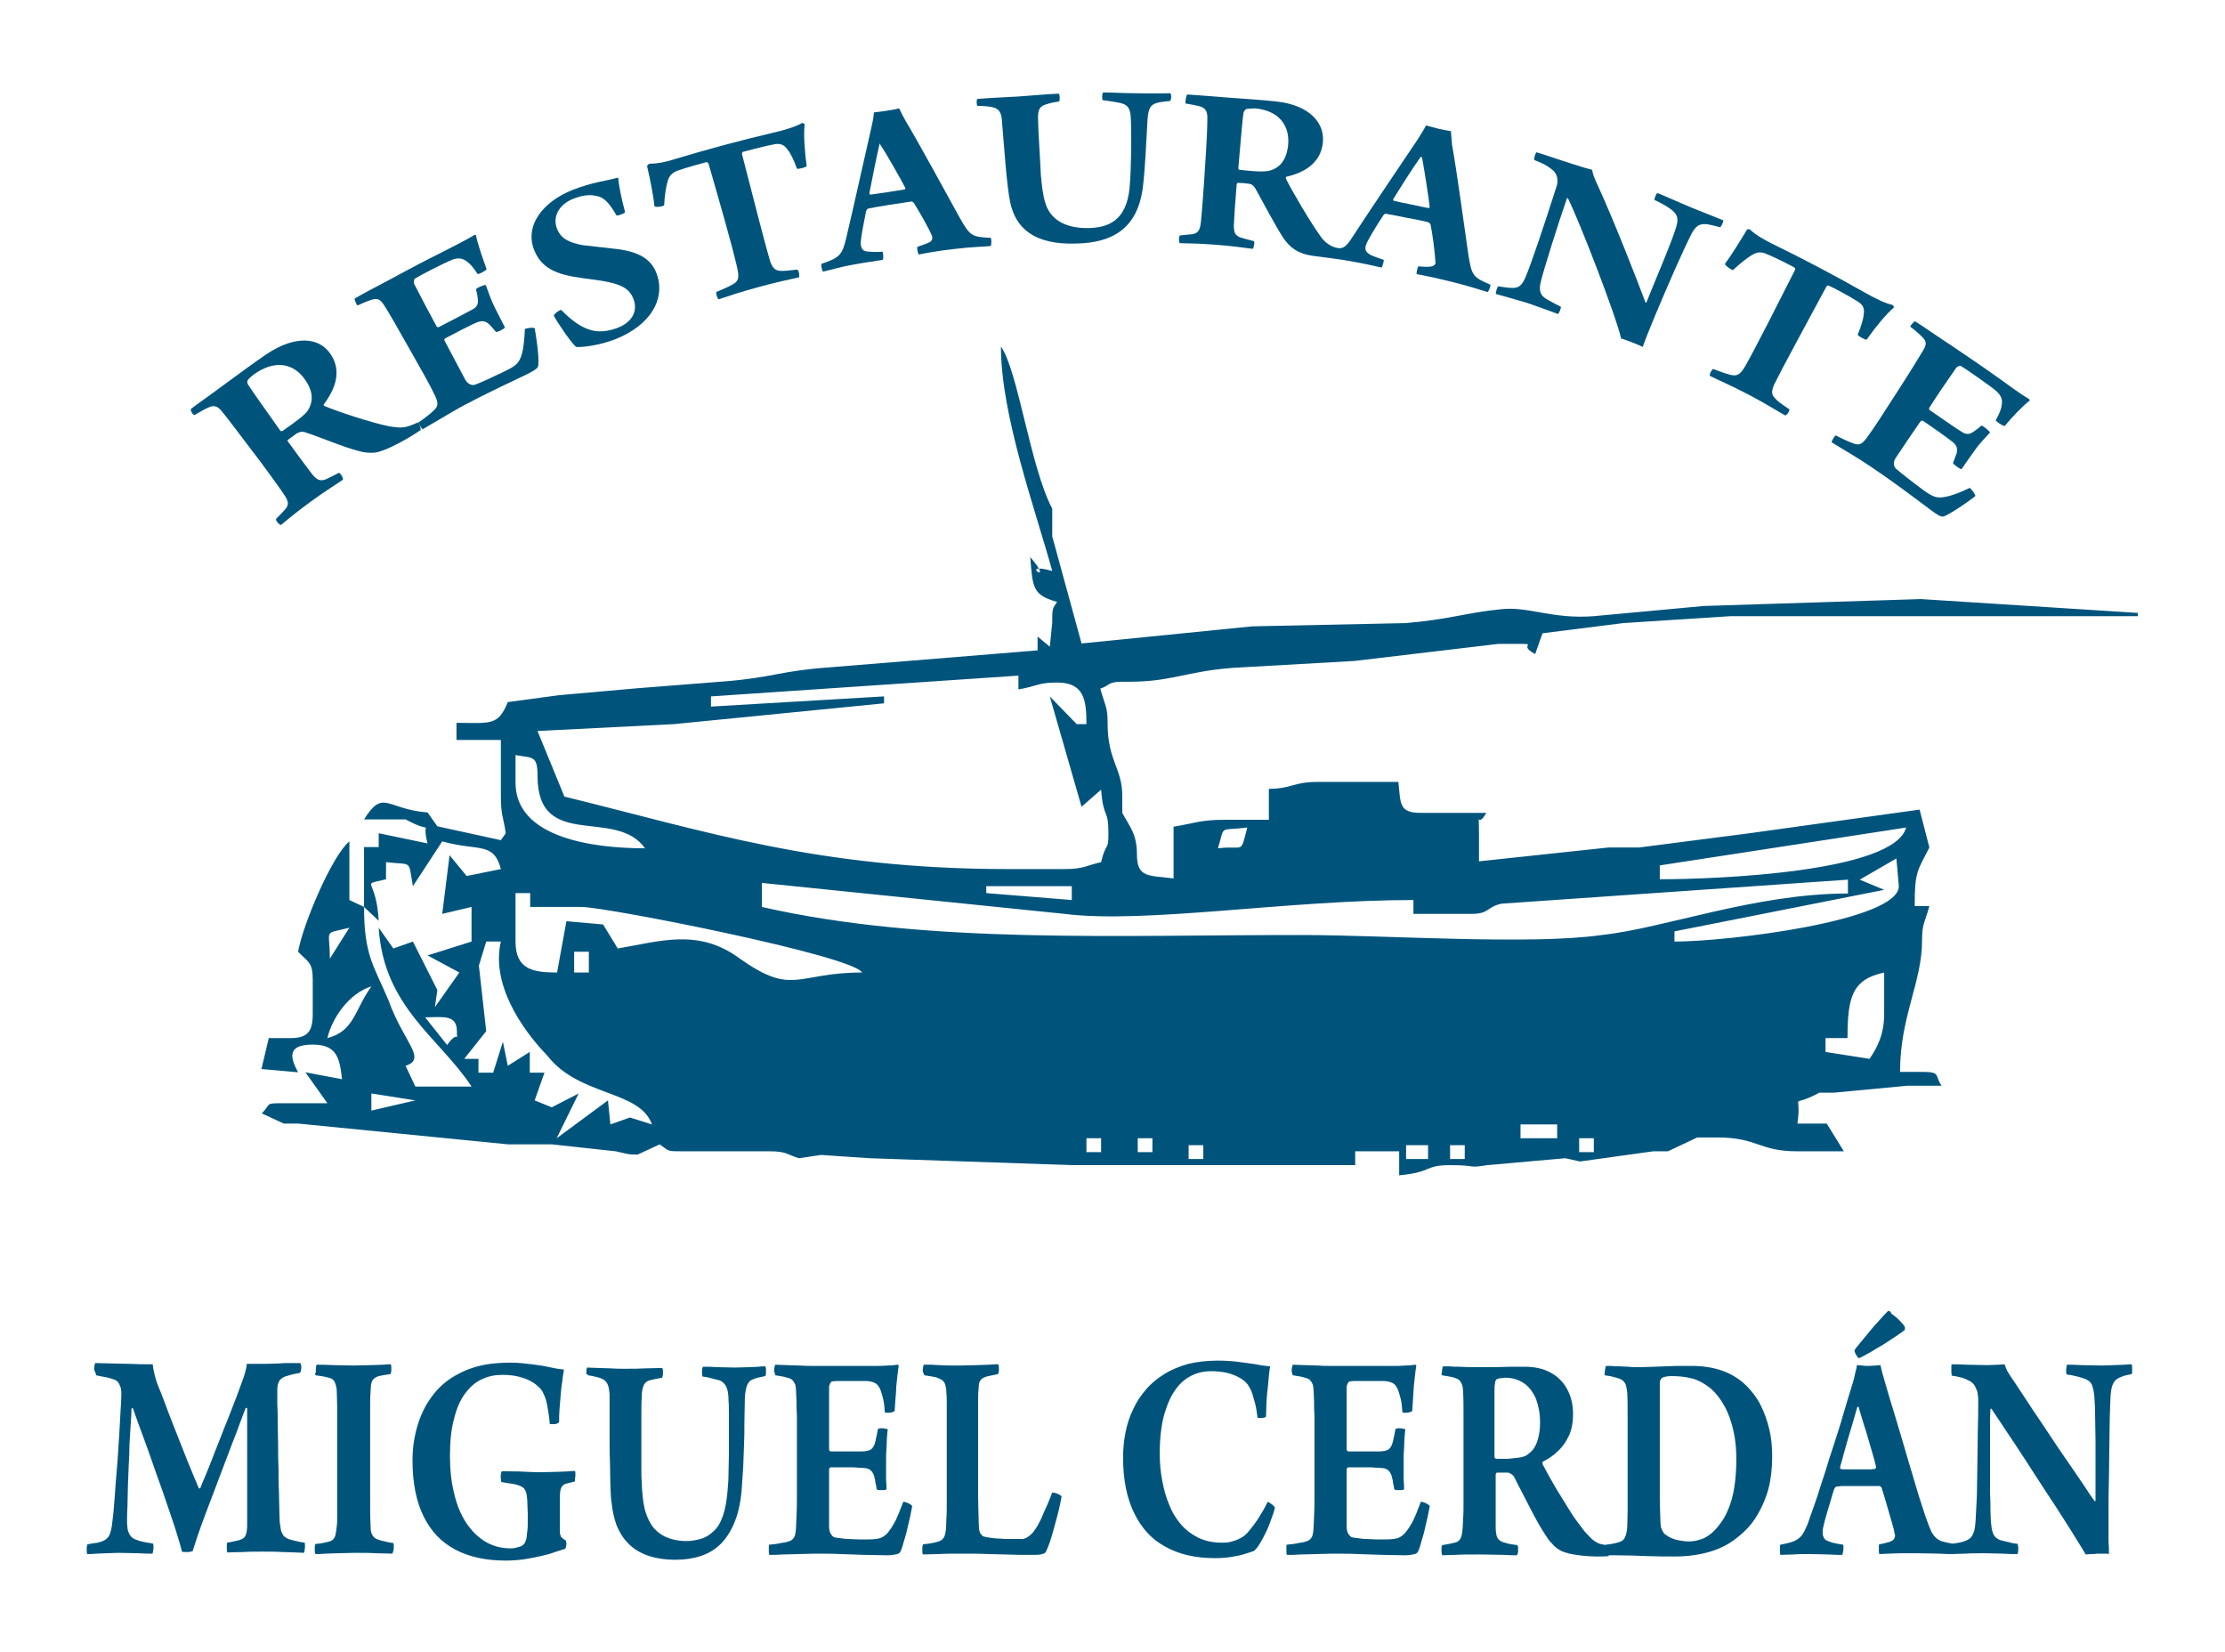
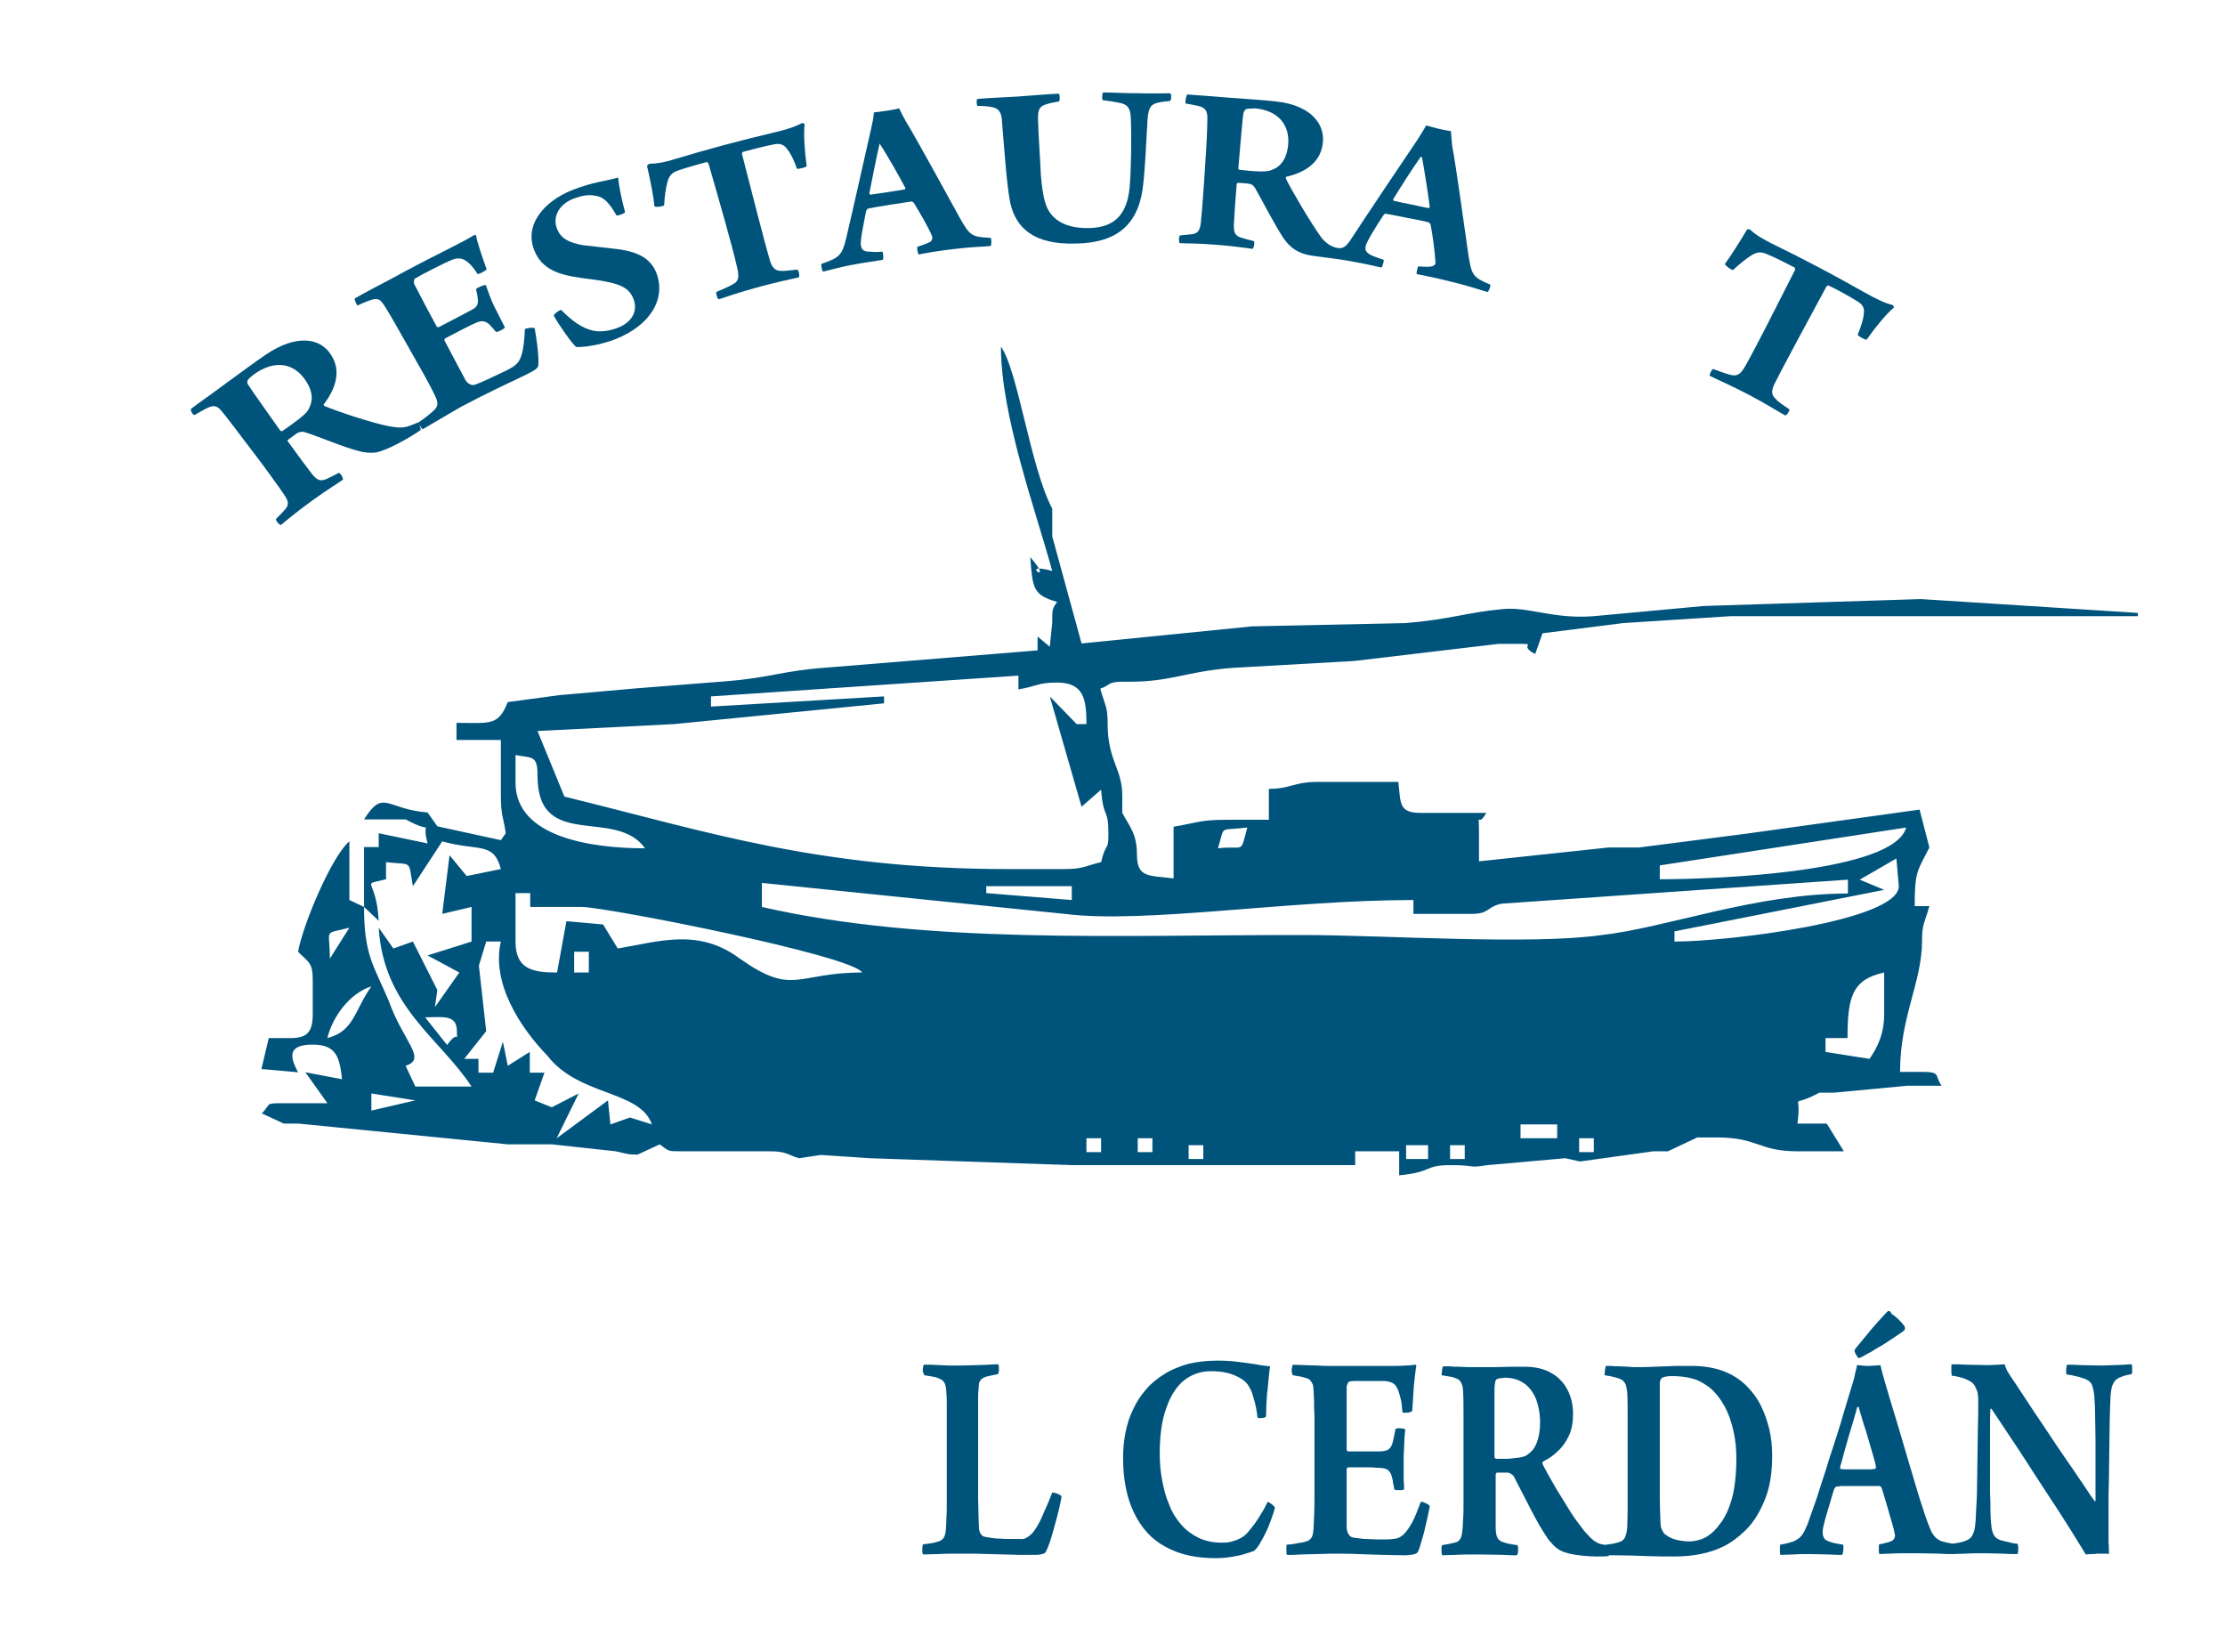
<svg xmlns="http://www.w3.org/2000/svg" version="1.1" id="Capa_1" x="0px" y="0px" viewBox="0 0 546.4 405.7" style="enable-background:new 0 0 546.4 405.7;" xml:space="preserve">
  <style type="text/css">
	.st0{fill:#00547C;}
	.st1{fill-rule:evenodd;clip-rule:evenodd;fill:#00547C;}
</style>
  <g>
    <g>
-       <path class="st0" d="M190.4,337.7c0.7,0.1,1.3,0.2,1.8,0.3c0.6,0.1,1.1,0.3,1.5,0.4c0.4,0.1,0.8,0.3,1,0.6c0.2,0.2,0.4,0.6,0.6,1    c0.1,0.4,0.2,1.1,0.2,1.8c0,0.6,0.1,1.4,0.1,2.4c0,1,0,2.2,0.1,3.5c0,1.3,0,2.7,0,4.2c0,1.5,0,3,0,4.5c0,4.3,0,8,0,11.1    c0,3.1-0.1,5.5-0.2,7.1c0,0.8-0.1,1.5-0.2,2.1c-0.1,0.5-0.3,0.9-0.6,1.2c-0.3,0.3-0.6,0.5-1.1,0.6c-0.5,0.2-1.1,0.3-1.9,0.4    c-0.8,0.2-1.7,0.3-2.8,0.4c-0.1,0.1-0.1,0.4-0.1,0.7c0,0.3,0,0.7,0,1c0,0.4,0.1,0.6,0.1,0.8c1.1,0,2.2,0,3.5-0.1    c1.2,0,2.5-0.1,3.8-0.1c1.3,0,2.5-0.1,3.8-0.1c2.3,0,4.4,0,6.4,0.1c2,0.1,4,0.1,5.9,0.2c1.9,0,3.7,0.1,5.5,0.1    c0.9,0,1.6-0.1,2.1-0.2c0.5-0.1,0.8-0.2,1-0.4c0.2-0.2,0.3-0.4,0.4-0.7c0.2-0.5,0.4-1.1,0.6-1.9c0.2-0.7,0.5-1.6,0.7-2.4    c0.2-0.9,0.4-1.7,0.6-2.6c0.2-0.9,0.4-1.6,0.5-2.3c0.1-0.7,0.3-1.2,0.3-1.6c-0.1-0.2-0.3-0.3-0.6-0.5c-0.3-0.2-0.6-0.3-0.9-0.4    c-0.3-0.1-0.5-0.2-0.7-0.1c-0.3,0.9-0.7,1.7-1,2.6c-0.4,0.9-0.7,1.7-1.1,2.4c-0.4,0.7-0.8,1.4-1.2,1.9c-0.4,0.6-0.8,1.1-1.3,1.4    c-0.4,0.3-0.9,0.6-1.5,0.7c-0.6,0.1-1.3,0.2-2.3,0.2c-0.8,0-1.7,0-2.5,0c-0.9,0-1.7-0.1-2.4-0.1c-0.8,0-1.5-0.1-2.1-0.2    c-0.6-0.1-1.1-0.1-1.4-0.2c-0.4-0.1-0.7-0.4-1-0.9c-0.3-0.5-0.4-1.1-0.4-1.8c0-0.9,0-2,0-3.1c0-1.2,0-2.4,0-3.6c0-1.3,0-2.5,0-3.7    c0-1.2,0-2.4,0-3.5c0-0.1,0-0.2,0.1-0.4c0.1-0.1,0.2-0.2,0.3-0.2c0.5,0,1.2,0,2,0s1.6,0,2.5,0c0.9,0,1.6,0,2.4,0.1    c0.7,0,1.3,0.1,1.6,0.1c0.7,0.1,1.1,0.3,1.5,0.7c0.3,0.4,0.6,0.9,0.7,1.4c0.1,0.3,0.1,0.6,0.2,0.8c0,0.2,0.1,0.5,0.1,0.8    c0.1,0.3,0.2,0.8,0.3,1.5c0.1,0.1,0.4,0.2,0.7,0.2c0.3,0,0.7,0,1,0c0.3,0,0.6-0.1,0.7-0.2c0-0.7,0-1.4-0.1-2.3c0-0.8,0-1.7,0-2.6    c0-0.9,0-1.7,0-2.5c0-0.8,0-1.7,0.1-2.6c0-0.9,0.1-1.7,0.1-2.6c0.1-0.8,0.1-1.5,0.2-2.1c-0.1-0.1-0.3-0.2-0.7-0.2    c-0.3-0.1-0.7-0.1-1-0.1c-0.3,0-0.6,0.1-0.7,0.2c-0.1,0.5-0.2,1-0.3,1.5c-0.1,0.5-0.2,0.9-0.3,1.4c-0.2,0.8-0.4,1.4-0.8,1.8    c-0.3,0.4-0.8,0.6-1.5,0.7c-0.5,0.1-1.2,0.1-2,0.1c-0.8,0-1.6,0-2.4,0c-0.9,0-1.6,0-2.4,0c-0.8,0-1.4,0-1.9,0    c-0.1,0-0.2-0.1-0.3-0.2c-0.1-0.1-0.1-0.3-0.1-0.4c0-1.5,0-3.2,0-4.9c0-1.7,0-3.5,0-5.3c0-1.8,0-3.4,0-5c0-0.1,0-0.3,0.1-0.5    c0.1-0.2,0.1-0.4,0.3-0.6c0.1-0.2,0.2-0.3,0.4-0.3c0.2,0,0.6-0.1,1.1-0.1c0.6,0,1.3,0,2,0c0.8,0,1.6,0,2.4,0c0.8,0,1.5,0,2.2,0    c0.6,0,1.1,0,1.5,0.1c0.6,0.1,1.2,0.3,1.6,0.6c0.4,0.3,0.8,0.9,1.1,1.7c0.2,0.6,0.4,1.3,0.6,2.1c0.2,0.8,0.3,1.9,0.4,3.2    c0.1,0.1,0.3,0.1,0.7,0.1c0.3,0,0.6,0,1-0.1c0.3-0.1,0.5-0.2,0.7-0.3c0.1-1,0.1-2,0.2-3c0.1-1,0.2-2.1,0.2-3.1    c0.1-1,0.2-1.9,0.3-2.8c0.1-0.9,0.2-1.6,0.3-2.2c0-0.1,0-0.2-0.1-0.2c-0.1-0.1-0.1-0.1-0.2-0.1c-0.7,0.1-1.4,0.2-2.4,0.2    c-0.9,0.1-1.8,0.1-2.8,0.1c-1,0-1.9,0-2.7,0h-12.8c-1.1,0-2.2,0-3.4-0.1c-1.1,0-2.2-0.1-3.2-0.1c-1,0-1.9-0.1-2.7-0.1    c-0.1,0.1-0.1,0.3-0.2,0.6c-0.1,0.3-0.1,0.7-0.1,1C190.3,337.3,190.4,337.6,190.4,337.7 M144.4,337.7c0.4,0.1,0.8,0.1,1.2,0.2    c0.4,0.1,0.8,0.2,1.2,0.3c0.4,0.1,0.7,0.2,0.9,0.3c0.7,0.3,1.2,0.7,1.5,1.4c0.3,0.6,0.4,1.5,0.5,2.4c0,1.5,0,3.2,0,5.1    c0,1.9,0,3.9,0,6c0,2.1,0,4.1,0.1,6.1c0,2,0.1,3.8,0.1,5.5c0.1,1.7,0.1,3,0.3,4.1c0.2,1.9,0.6,3.7,1.2,5.4    c0.7,1.7,1.6,3.2,2.8,4.4c1.2,1.3,2.8,2.3,4.7,3c1.9,0.7,4.3,1.1,7,1.1c2.2,0,4.3-0.3,6.1-0.9c1.9-0.6,3.6-1.6,5-3    c1.4-1.4,2.6-3.3,3.5-5.6c0.9-2.3,1.5-5.2,1.7-8.6c0.1-1.3,0.2-2.8,0.3-4.5c0.1-1.7,0.1-3.4,0.2-5.3c0.1-1.9,0.1-3.8,0.1-5.6    c0-1.9,0.1-3.7,0.1-5.4c0-1.2,0.1-2.2,0.3-3c0.1-0.7,0.4-1.3,0.7-1.7c0.3-0.4,0.8-0.7,1.3-0.8c0.4-0.2,0.8-0.3,1.3-0.4    c0.5-0.1,0.9-0.2,1.4-0.3c0.1-0.1,0.2-0.4,0.2-0.7c0-0.3,0-0.7,0-1c0-0.3-0.1-0.6-0.2-0.7c-0.4,0-1,0-1.6,0.1    c-0.6,0-1.4,0.1-2.3,0.1c-0.9,0-2.1,0.1-3.5,0.1c-1.6,0-3.1-0.1-4.4-0.1c-1.3-0.1-2.5-0.1-3.5-0.1c-0.1,0.2-0.1,0.4-0.2,0.7    c0,0.3,0,0.7,0,1c0,0.3,0.1,0.6,0.1,0.7c0.7,0.1,1.4,0.2,2,0.4c0.6,0.1,1.1,0.3,1.6,0.4c0.7,0.1,1.2,0.4,1.6,0.8    c0.4,0.4,0.7,0.9,0.9,1.6c0.2,0.7,0.3,1.5,0.3,2.6c0.1,1.1,0.1,2.3,0.1,3.8c0,1.4,0,3,0,4.6c0,1.6,0,3.2,0,4.9    c0,1.6-0.1,3.2-0.1,4.7c0,1.5-0.1,2.8-0.2,3.9c-0.2,2.7-0.6,4.9-1.2,6.6c-0.6,1.7-1.4,3-2.4,3.8c-0.9,0.9-2,1.5-3.1,1.8    c-1.1,0.3-2.3,0.5-3.4,0.5c-2.1,0-3.8-0.4-5.3-1.1c-1.4-0.7-2.6-1.7-3.4-3c-0.8-1.3-1.4-2.7-1.7-4.4c-0.2-0.8-0.3-1.7-0.4-2.7    c-0.1-1-0.2-2.1-0.2-3.1c-0.1-1.1-0.1-2.1-0.1-3.1c0-1,0-2.2,0-3.7c0-1.4,0-3,0-4.6c0-1.7,0-3.3,0-5c0-1.7,0-3.3,0.1-4.8    c0-1.2,0.2-2.1,0.5-2.8c0.3-0.6,0.9-1.1,1.6-1.2c0.4-0.1,0.8-0.2,1.3-0.3c0.5-0.1,1-0.2,1.6-0.3c0.1-0.2,0.1-0.4,0.2-0.7    c0-0.3,0-0.7,0-1c0-0.3-0.1-0.6-0.2-0.7c-1.1,0-2.5,0.1-4,0.1c-1.6,0.1-3.3,0.1-5.2,0.1c-1.2,0-2.4,0-3.5-0.1    c-1.2,0-2.2-0.1-3.2-0.1c-1,0-1.8-0.1-2.5-0.1c-0.1,0.1-0.1,0.3-0.2,0.7c0,0.3,0,0.7,0,1C144.3,337.3,144.3,337.6,144.4,337.7z     M139,378.3c-0.4-0.2-0.7-0.5-0.9-0.6c-0.2-0.2-0.4-0.4-0.4-0.6c-0.1-0.2-0.2-0.4-0.2-0.7c0-0.3,0-0.7,0-1.4c0-0.6,0-1.4,0-2.2    c0-0.8,0-1.6,0-2.4c0-0.8,0-1.5,0-2c0-1,0-1.8,0.1-2.3c0.1-0.6,0.3-1,0.5-1.2c0.2-0.3,0.6-0.5,1-0.6l2-0.5    c0.1-0.1,0.1-0.2,0.1-0.5c0-0.2,0-0.5,0.1-0.8c0-0.3,0-0.6,0-0.8c0-0.2-0.1-0.4-0.1-0.5c-0.4,0-1,0-1.7,0.1    c-0.7,0-1.5,0.1-2.5,0.1c-1,0-2.2,0.1-3.6,0.1c-1.5,0-2.8,0-4.2-0.1c-1.3-0.1-2.5-0.1-3.5-0.1c-1,0-1.9-0.1-2.5,0    c-0.1,0.1-0.1,0.3-0.2,0.7c0,0.3-0.1,0.7,0,1.1c0,0.4,0.1,0.6,0.1,0.8c0.9,0.2,1.7,0.3,2.4,0.4c0.7,0.1,1.3,0.2,1.8,0.4    c0.6,0.2,1.1,0.5,1.4,0.8c0.3,0.4,0.5,0.8,0.6,1.4c0.1,0.6,0.2,1.3,0.2,2.1c0,0.8,0.1,1.7,0.1,2.6c0,0.9,0,1.8,0,2.7    c0,0.9-0.1,1.7-0.2,2.4c0,0.3-0.1,0.6-0.1,1c-0.1,0.3-0.2,0.6-0.3,0.9c-0.1,0.3-0.3,0.5-0.5,0.7c-0.2,0.2-0.5,0.4-0.9,0.5    c-0.4,0.1-0.7,0.2-1.1,0.3c-0.4,0.1-0.8,0.1-1.2,0.1c-2.3,0-4.4-0.6-6.2-1.7c-1.8-1.1-3.4-2.7-4.7-4.7c-1.3-2-2.3-4.5-2.9-7.2    c-0.7-2.8-1-5.8-1-9.1c0-3.6,0.3-6.6,1-9.1c0.6-2.5,1.5-4.6,2.7-6.2c1.2-1.6,2.5-2.8,4.1-3.5c1.6-0.8,3.3-1.1,5.1-1.1    c1.8,0,3.4,0.2,4.9,0.7c1.4,0.4,2.7,1.1,3.8,2.1c0.6,0.5,1.1,1.1,1.4,1.9c0.4,0.8,0.7,1.7,0.9,2.9c0.2,1.2,0.5,2.7,0.6,4.4    c0.1,0.1,0.2,0.1,0.5,0.1c0.2,0,0.5,0,0.7,0c0.3,0,0.5-0.1,0.7-0.2c0.2-0.1,0.4-0.2,0.4-0.3c0-1,0-2,0.1-3.2    c0.1-1.2,0.2-2.4,0.3-3.6c0.1-1.2,0.2-2.3,0.4-3.4c0.1-1.1,0.3-2,0.4-2.7c-1.1-0.1-2.3-0.3-3.6-0.6c-1.3-0.3-2.7-0.5-4.3-0.7    c-1.6-0.2-3.3-0.4-5.2-0.4c-1.8,0-3.5,0.1-5,0.3c-1.5,0.2-2.9,0.5-4.1,0.9c-1.3,0.4-2.5,0.9-3.6,1.5c-2.4,1.2-4.4,2.8-6.1,4.9    c-1.7,2.1-3,4.5-3.9,7.3c-0.9,2.8-1.4,5.8-1.4,9.1c0,5.5,0.9,10,2.7,13.7c1.8,3.7,4.4,6.4,7.8,8.2c3.4,1.8,7.5,2.7,12.4,2.7    c1.4,0,2.9-0.1,4.4-0.3c1.4-0.2,2.8-0.5,4.2-0.8c1.3-0.3,2.5-0.6,3.5-1c1-0.3,1.9-0.6,2.5-0.8c0.1-0.1,0.1-0.3,0.2-0.5    c0-0.2,0.1-0.5,0.1-0.7C139,378.6,139,378.4,139,378.3z M77.5,337.7c0.8,0.1,1.4,0.2,2,0.3c0.6,0.1,1.1,0.3,1.6,0.4    c0.6,0.2,1,0.6,1.2,1.2c0.2,0.6,0.4,1.2,0.4,2.1c0,1.1,0.1,2.3,0.1,3.7c0,1.4,0,3,0,4.8c0,1.8,0,4,0,6.4c0,1.9,0,3.8,0,5.6    c0,1.9,0,3.7,0,5.4c0,1.7,0,3.2,0,4.4c0,1.3,0,2.2-0.1,2.8c-0.1,0.8-0.2,1.5-0.3,2c-0.1,0.5-0.3,0.9-0.6,1.2    c-0.3,0.3-0.7,0.5-1.3,0.6c-0.4,0.1-0.8,0.2-1.3,0.3c-0.5,0.1-1.1,0.2-1.7,0.2c-0.1,0.1-0.2,0.4-0.2,0.7c0,0.4,0,0.7,0,1.1    c0,0.4,0.1,0.6,0.2,0.7c0.7,0,1.6,0,2.4-0.1c0.9,0,1.9-0.1,3-0.1c1.1,0,2.6-0.1,4.2-0.1c2,0,3.8,0,5.3,0.1c1.5,0,2.8,0.1,3.9,0.1    c0.1-0.1,0.2-0.3,0.3-0.7c0.1-0.3,0.1-0.7,0.1-1.1c0-0.4,0-0.6-0.1-0.8c-0.7-0.1-1.4-0.2-2-0.4c-0.7-0.1-1.2-0.3-1.6-0.4    c-0.6-0.2-1.1-0.5-1.3-0.8c-0.3-0.4-0.5-0.8-0.6-1.3c-0.1-0.5-0.1-1-0.1-1.6c-0.1-1.4-0.1-3.6-0.1-6.6c0-3,0-6.6,0-10.9    c0-2.2,0-4.3,0-6.2c0-1.9,0-3.7,0-5.2c0-1.5,0-2.7,0.1-3.6c0-0.7,0.1-1.4,0.1-1.8c0.1-0.5,0.2-0.9,0.4-1.2c0.2-0.3,0.6-0.6,1-0.8    c0.4-0.2,0.9-0.3,1.5-0.4c0.6-0.1,1.2-0.2,1.9-0.3c0.1-0.2,0.1-0.4,0.2-0.7c0-0.3,0-0.7,0-1c0-0.3-0.1-0.6-0.1-0.7    c-0.5,0-1.1,0-1.8,0.1c-0.8,0-1.7,0.1-2.9,0.1c-1.2,0-2.7,0.1-4.4,0.1c-2,0-3.8-0.1-5.3-0.1c-1.5-0.1-2.8-0.1-3.8-0.1    c-0.1,0.1-0.2,0.3-0.2,0.7c0,0.3-0.1,0.7,0,1C77.3,337.3,77.4,337.6,77.5,337.7z M23.6,337.7c1,0.2,1.8,0.4,2.6,0.5    c0.8,0.2,1.4,0.4,2,0.6c0.4,0.2,0.8,0.5,1,0.9c0.2,0.4,0.4,0.8,0.5,1.3c0.1,0.5,0.1,0.9,0.1,1.4c0,1.1-0.1,2.4-0.2,4.1    c-0.1,1.7-0.2,3.5-0.3,5.5c-0.1,2-0.3,4.1-0.4,6.2c-0.2,2.1-0.3,4.2-0.5,6.1c-0.1,2-0.3,3.8-0.4,5.4c-0.1,1.6-0.3,2.9-0.4,3.9    c-0.1,1.1-0.3,2.1-0.5,2.7c-0.2,0.7-0.5,1.2-0.9,1.5c-0.4,0.4-0.9,0.6-1.5,0.8c-0.4,0.1-0.9,0.3-1.5,0.3c-0.5,0.1-1.1,0.2-1.7,0.3    c-0.1,0.1-0.1,0.4-0.2,0.7c0,0.3,0,0.7,0,1c0,0.3,0.1,0.6,0.1,0.7c0.7,0,1.4,0,2.2-0.1c0.8,0,1.7-0.1,2.6-0.1    c0.9,0,1.9-0.1,2.8-0.1c1.9,0,3.6,0.1,5,0.1c1.4,0.1,2.5,0.1,3.4,0.1c0.1-0.1,0.2-0.4,0.2-0.7c0.1-0.4,0.1-0.7,0.1-1.1    c0-0.4-0.1-0.6-0.2-0.7c-0.9-0.1-1.7-0.3-2.3-0.4c-0.6-0.1-1.2-0.3-1.7-0.5c-0.6-0.2-1.1-0.5-1.4-0.9c-0.3-0.4-0.5-0.8-0.7-1.4    c-0.1-0.6-0.2-1.3-0.2-2.2c0-1,0-2.2,0.1-3.6c0-1.4,0.1-3,0.1-4.7c0.1-1.7,0.1-3.5,0.2-5.3c0.1-1.8,0.2-3.6,0.2-5.4    c0.1-1.7,0.2-3.4,0.3-4.9c0.1-1.5,0.2-2.8,0.2-3.8c0,0,0.1-0.1,0.1-0.1c0.1,0,0.1-0.1,0.2-0.1c0.9,2.6,1.9,5.3,2.9,8    c1,2.8,2,5.5,2.9,8.2c1,2.7,1.9,5.3,2.7,7.7c0.8,2.4,1.6,4.6,2.2,6.6c0.6,1.9,1.1,3.6,1.4,4.8c0.1,0,0.2,0.1,0.5,0.1    c0.2,0,0.5,0,0.8,0c0.3,0,0.6,0,0.8-0.1c0.2,0,0.4-0.1,0.5-0.1c0.3-0.9,0.7-2.2,1.2-3.7c0.5-1.5,1.1-3.1,1.8-5    c0.7-1.8,1.4-3.8,2.2-5.8c0.8-2,1.5-4.1,2.3-6.1c0.8-2,1.5-4,2.2-5.8c0.7-1.8,1.4-3.5,1.9-5c0.6-1.5,1-2.7,1.4-3.7    c0,0,0.1-0.1,0.2-0.1c0.1,0,0.1,0,0.2,0.1c0,1.2,0,2.6,0,4.2c0,1.6,0,3.3,0,5.1c0,1.8,0,3.7,0,5.5c0,1.9,0,3.7,0,5.4    c0,1.7,0,3.3,0,4.8c0,1.4,0,2.6,0,3.6c0,1-0.1,1.8-0.3,2.4c-0.2,0.6-0.6,1-1.2,1.2c-0.4,0.2-0.9,0.3-1.4,0.4    c-0.5,0.1-1.2,0.3-2,0.4c-0.1,0.1-0.1,0.4-0.1,0.7c0,0.3,0,0.7,0,1c0,0.3,0.1,0.6,0.1,0.7c1.2,0,2.6-0.1,4-0.1    c1.5-0.1,3.1-0.1,4.8-0.1c1.8,0,3.4,0,4.6,0.1c1.3,0,2.3,0.1,3.2,0.1c0.9,0,1.6,0.1,2.2,0.1c0.1-0.1,0.2-0.4,0.2-0.7    c0.1-0.3,0.1-0.7,0.1-1c0-0.4,0-0.6-0.1-0.8c-0.8-0.1-1.4-0.2-2.1-0.4c-0.6-0.1-1.1-0.3-1.6-0.4c-0.6-0.2-1-0.5-1.4-0.8    c-0.3-0.4-0.5-0.9-0.7-1.4c-0.1-0.6-0.2-1.2-0.3-2c0-0.8-0.1-1.8-0.1-3.1c0-1.3-0.1-2.9-0.1-4.6c-0.1-1.7-0.1-3.5-0.1-5.5    c-0.1-1.9-0.1-3.8-0.1-5.7c0-1.9-0.1-3.7-0.1-5.5c0-1.7,0-3.2-0.1-4.6c0-1.3,0-2.4,0-3.1c0-0.6,0-1.1,0.1-1.6    c0.1-0.5,0.3-0.8,0.5-1.2c0.3-0.3,0.6-0.6,1.1-0.8c0.4-0.2,1-0.3,1.6-0.5c0.6-0.2,1.4-0.3,2.3-0.5c0.1-0.1,0.1-0.3,0.2-0.5    c0-0.2,0.1-0.5,0.1-0.8c0-0.3,0-0.5-0.1-0.7c0-0.2-0.1-0.4-0.2-0.4c-0.9,0-1.7,0-2.5,0c-0.8,0-1.8,0-2.7,0.1c-1,0-2.1,0.1-3.4,0.1    c-1.3,0-2.8,0-4.5,0c0,0.6-0.2,1.3-0.4,2.1c-0.2,0.8-0.5,1.6-0.8,2.4c-0.4,1-0.8,2.3-1.4,3.8c-0.6,1.5-1.2,3.1-1.9,4.9    c-0.7,1.7-1.4,3.5-2.1,5.3c-0.7,1.8-1.4,3.5-2,5.1c-0.6,1.6-1.2,3-1.7,4.2c-0.5,1.2-0.9,2.1-1.1,2.7c-0.1,0-0.1,0.1-0.2,0.1    c-0.1,0-0.1,0-0.2-0.1c-0.2-0.6-0.6-1.4-1.1-2.6c-0.4-1.1-1-2.4-1.6-3.9c-0.6-1.5-1.2-3.1-1.9-4.8c-0.7-1.7-1.3-3.4-2-5.1    c-0.7-1.7-1.3-3.4-1.9-5c-0.6-1.6-1.2-3-1.7-4.3c-0.3-0.8-0.5-1.6-0.7-2.4c-0.2-0.8-0.3-1.5-0.4-2.3c-2.1,0-3.9,0-5.6-0.1    c-1.6,0-3.2-0.1-4.5-0.1c-1.4,0-2.7-0.1-4-0.1c-0.1,0.1-0.1,0.3-0.2,0.6c0,0.3-0.1,0.7-0.1,1C23.6,337.3,23.6,337.6,23.6,337.7z" />
      <path class="st0" d="M407.8,374.3c0-0.5-0.1-1.3-0.1-2.4c0-1-0.1-2.3-0.1-3.7c0-1.4,0-3,0-4.7c0-1.7,0-3.4,0-5.2    c0-1.4,0-2.8,0-4.3c0-1.5,0-3,0-4.5c0-1.5,0-2.9,0-4.2c0-1.3,0-2.5,0-3.5c0-1,0-1.7,0-2.3c0-0.2,0.1-0.5,0.2-0.7    c0.1-0.2,0.2-0.4,0.4-0.5c0.2-0.1,0.5-0.2,1-0.3c0.5-0.1,1-0.1,1.5-0.1c1.7,0,3.4,0.2,4.9,0.6c1.5,0.4,2.9,1.2,4.2,2.2    c1.5,1.2,2.7,2.8,3.7,4.6c1,1.8,1.7,3.9,2.2,6.1c0.5,2.2,0.7,4.5,0.7,6.9c0,2.6-0.2,5-0.5,6.9c-0.3,2-0.8,3.7-1.4,5.2    c-0.6,1.5-1.3,2.8-2.2,3.9c-0.8,1.1-1.6,1.9-2.4,2.5c-0.8,0.6-1.7,1.1-2.6,1.3c-0.9,0.3-1.8,0.4-2.7,0.4c-0.6,0-1.2-0.1-1.9-0.2    c-0.7-0.1-1.5-0.3-2.2-0.6c-0.7-0.3-1.3-0.7-1.8-1.1c-0.3-0.4-0.5-0.8-0.7-1.3C407.9,375.2,407.8,374.7,407.8,374.3 M394.1,337.7    c0.4,0.1,0.8,0.1,1.3,0.2c0.4,0.1,0.8,0.2,1.2,0.3c0.4,0.1,0.7,0.2,1,0.3c0.5,0.2,0.9,0.4,1.1,0.7c0.3,0.3,0.5,0.6,0.6,1    c0.1,0.4,0.2,1,0.3,1.7c0.1,1.6,0.1,3.8,0.1,6.4c0,2.7,0,5.7,0,9.2c0,2.7,0,5.2,0,7.5c0,2.3,0,4.3,0,6c0,1.7-0.1,3.1-0.1,4.1    c-0.1,1.1-0.3,1.9-0.6,2.5c-0.3,0.6-0.8,0.9-1.5,1.1c-0.6,0.2-1.1,0.3-1.7,0.4c-0.6,0.1-1.3,0.2-2.2,0.3c-0.1,0.1-0.1,0.3-0.2,0.6    c0,0.3,0,0.7,0,1.1c0,0.4,0.1,0.6,0.2,0.8h2.7c3,0,5.7,0.1,8.2,0.2c2.5,0.1,4.8,0.1,6.7,0.1c2.3,0,4.4-0.2,6.4-0.6    c2-0.4,3.9-1,5.7-1.9c1.8-0.9,3.4-2.1,5-3.6c1.3-1.2,2.5-2.7,3.5-4.5c1-1.8,1.9-3.8,2.5-6.1c0.6-2.3,0.9-5,0.9-7.9    c0-2.3-0.2-4.5-0.7-6.6c-0.5-2.1-1.2-4.1-2.1-5.9c-0.9-1.8-2.1-3.4-3.5-4.8c-1.7-1.7-3.7-2.9-5.9-3.7c-2.2-0.8-4.8-1.2-7.6-1.2    c-1.3,0-2.5,0-3.5,0c-1,0-2,0.1-2.8,0.1c-0.9,0-1.8,0.1-2.7,0.1c-0.9,0-1.9,0.1-3.1,0.1c-0.4,0-0.9,0-1.5,0c-0.6,0-1.3,0-2-0.1    c-0.7,0-1.5-0.1-2.2-0.1c-0.7,0-1.4,0-1.9-0.1c-0.6,0-1,0-1.3,0c-0.1,0.1-0.1,0.3-0.2,0.7c-0.1,0.3-0.1,0.7-0.1,1    C394,337.3,394,337.6,394.1,337.7z M369.6,338.3c1.9,0,3.4,0.5,4.7,1.4c1.3,0.9,2.2,2.2,2.9,3.8c0.6,1.6,1,3.6,1,5.8    c0,1.6-0.2,2.9-0.5,4c-0.3,1.1-0.7,1.9-1.2,2.6c-0.5,0.6-1.1,1.1-1.7,1.5c-0.4,0.2-1,0.4-1.7,0.5c-0.7,0.1-1.6,0.2-2.6,0.3    c-1,0-2,0-3.1,0c-0.1,0-0.2-0.1-0.3-0.2c-0.1-0.1-0.1-0.2-0.1-0.4c0-2.2,0-4.2,0-6.1c0-1.9,0-3.7,0-5.2c0-1.6,0-2.9,0-4    c0-1.1,0-1.9,0.1-2.4c0-0.2,0.1-0.4,0.1-0.7c0.1-0.2,0.2-0.4,0.3-0.5c0.2-0.1,0.4-0.2,0.6-0.2c0.2-0.1,0.5-0.1,0.7-0.1    C369.3,338.3,369.5,338.3,369.6,338.3z M354.1,337.7c0.6,0.1,1.2,0.2,1.8,0.3c0.6,0.1,1.1,0.2,1.5,0.4c0.7,0.2,1.1,0.5,1.4,1.1    c0.3,0.5,0.5,1.3,0.5,2.3c0.1,1.5,0.1,3.7,0.1,6.4c0,2.7,0,6,0,9.7c0,0.9,0,2,0,3.3c0,1.3,0,2.6,0,4c0,1.4,0,2.8,0,4.1    c0,1.3,0,2.5-0.1,3.5c0,1-0.1,1.7-0.1,2.2c-0.1,1.2-0.2,2.1-0.5,2.7c-0.3,0.6-0.8,1-1.5,1.1c-0.4,0.1-0.8,0.2-1.3,0.3    c-0.5,0.1-1.1,0.2-1.7,0.3c-0.1,0.1-0.2,0.3-0.2,0.7c0,0.4,0,0.7,0,1.1c0.1,0.4,0.1,0.6,0.2,0.7c0.7,0,1.7-0.1,3.2-0.1    c1.5-0.1,3.4-0.1,5.9-0.1c2.4,0,4.4,0.1,5.9,0.1c1.5,0.1,2.6,0.1,3.3,0.1c0.1-0.1,0.1-0.2,0.2-0.4c0.1-0.2,0.1-0.5,0.1-0.8    c0-0.3,0-0.6,0-0.8c0-0.2-0.1-0.4-0.2-0.5c-0.5-0.1-1-0.1-1.4-0.2c-0.4-0.1-0.7-0.1-1-0.2c-0.3-0.1-0.7-0.2-1-0.3    c-0.5-0.1-0.8-0.4-1.1-0.6c-0.3-0.3-0.5-0.7-0.6-1.1c-0.1-0.5-0.2-1.1-0.2-1.9c0-0.7,0-1.6,0-2.6c0-1,0-2.1,0-3.3    c0-1.2,0-2.3,0-3.6c0-1.2,0-2.4,0-3.5c0-0.1,0-0.2,0.1-0.3c0.1-0.1,0.1-0.2,0.2-0.2h2.6c0.4,0,0.7,0.2,1,0.4    c0.3,0.2,0.6,0.5,0.8,1c0.5,1,1.1,2.2,1.8,3.5c0.7,1.3,1.3,2.6,2,3.9c0.7,1.4,1.4,2.6,2.1,3.9c0.7,1.2,1.4,2.3,2,3.2    c0.3,0.5,0.8,1.1,1.3,1.6c0.5,0.6,1.1,1.1,1.8,1.5c0.6,0.4,1.4,0.6,2.4,0.9c1,0.2,2.1,0.4,3.2,0.5c1.1,0.1,2.3,0.2,3.4,0.2    c1.1,0,2.1,0,3-0.1c0.1-0.1,0.1-0.2,0.2-0.5c0.1-0.2,0.1-0.5,0.2-0.8c0-0.3,0.1-0.6,0.1-0.8c0-0.2,0-0.4,0-0.4    c-0.9-0.1-1.6-0.3-2.1-0.4c-0.6-0.1-1.1-0.3-1.5-0.6c-0.4-0.2-0.9-0.6-1.3-1c-0.4-0.4-0.9-1-1.5-1.6c-0.6-0.8-1.3-1.7-2.1-2.8    c-0.8-1.1-1.6-2.4-2.4-3.7c-0.8-1.3-1.6-2.6-2.4-3.9c-0.8-1.3-1.4-2.5-2-3.5c-0.6-1.1-1-1.9-1.4-2.6c0-0.1,0-0.2,0-0.3    c0-0.1,0-0.2,0.1-0.3c1.4-0.7,2.6-1.5,3.7-2.6c1.1-1,2-2.3,2.7-3.8c0.7-1.5,1-3.3,1-5.3c0-2.3-0.5-4.3-1.4-6    c-0.9-1.7-2.2-3.1-4-4.1c-1.8-1-3.9-1.5-6.5-1.5c-1.1,0-2.3,0-3.4,0c-1.2,0-2.4,0.1-3.8,0.1c-1.3,0-2.8,0-4.4,0    c-0.6,0-1.3,0-2.1,0c-0.8,0-1.6-0.1-2.4-0.1c-0.8,0-1.6,0-2.3-0.1c-0.7,0-1.2,0-1.6,0c-0.1,0.1-0.2,0.3-0.2,0.6    c-0.1,0.3-0.1,0.7-0.1,1C353.9,337.3,354,337.5,354.1,337.7z M317.5,337.7c0.7,0.1,1.3,0.2,1.8,0.3c0.6,0.1,1.1,0.3,1.5,0.4    c0.4,0.1,0.8,0.3,1,0.6c0.2,0.2,0.4,0.6,0.6,1c0.1,0.4,0.2,1.1,0.2,1.8c0,0.6,0.1,1.4,0.1,2.4c0,1,0,2.2,0.1,3.5    c0,1.3,0,2.7,0,4.2c0,1.5,0,3,0,4.5c0,4.3,0,8,0,11.1c0,3.1-0.1,5.5-0.2,7.1c0,0.8-0.1,1.5-0.2,2.1c-0.1,0.5-0.3,0.9-0.6,1.2    c-0.3,0.3-0.6,0.5-1.1,0.6c-0.5,0.2-1.1,0.3-1.9,0.4c-0.8,0.2-1.7,0.3-2.8,0.4c-0.1,0.1-0.1,0.4-0.1,0.7c0,0.3,0,0.7,0,1    c0,0.4,0.1,0.6,0.1,0.8c1.1,0,2.2,0,3.5-0.1c1.2,0,2.5-0.1,3.8-0.1c1.3,0,2.5-0.1,3.8-0.1c2.3,0,4.4,0,6.4,0.1    c2,0.1,4,0.1,5.9,0.2c1.9,0,3.7,0.1,5.5,0.1c0.9,0,1.6-0.1,2.1-0.2c0.5-0.1,0.8-0.2,1-0.4c0.2-0.2,0.3-0.4,0.4-0.7    c0.2-0.5,0.4-1.1,0.6-1.9c0.2-0.7,0.5-1.6,0.7-2.4c0.2-0.9,0.4-1.7,0.6-2.6c0.2-0.9,0.4-1.6,0.5-2.3c0.1-0.7,0.3-1.2,0.3-1.6    c-0.1-0.2-0.3-0.3-0.6-0.5c-0.3-0.2-0.6-0.3-0.9-0.4c-0.3-0.1-0.5-0.2-0.7-0.1c-0.3,0.9-0.7,1.7-1,2.6c-0.4,0.9-0.7,1.7-1.1,2.4    c-0.4,0.7-0.8,1.4-1.2,1.9c-0.4,0.6-0.9,1.1-1.3,1.4c-0.4,0.3-0.9,0.6-1.5,0.7c-0.6,0.1-1.3,0.2-2.3,0.2c-0.8,0-1.7,0-2.5,0    c-0.9,0-1.7-0.1-2.4-0.1c-0.8,0-1.5-0.1-2.1-0.2c-0.6-0.1-1.1-0.1-1.4-0.2c-0.4-0.1-0.7-0.4-1-0.9c-0.3-0.5-0.4-1.1-0.4-1.8    c0-0.9,0-2,0-3.1c0-1.2,0-2.4,0-3.6c0-1.3,0-2.5,0-3.7c0-1.2,0-2.4,0-3.5c0-0.1,0-0.2,0.1-0.4c0.1-0.1,0.2-0.2,0.3-0.2    c0.5,0,1.2,0,2,0c0.8,0,1.6,0,2.5,0c0.9,0,1.6,0,2.4,0.1c0.7,0,1.3,0.1,1.6,0.1c0.7,0.1,1.1,0.3,1.5,0.7c0.3,0.4,0.6,0.9,0.7,1.4    c0.1,0.3,0.1,0.6,0.2,0.8c0,0.2,0.1,0.5,0.1,0.8c0.1,0.3,0.2,0.8,0.3,1.5c0.1,0.1,0.4,0.2,0.7,0.2c0.3,0,0.7,0,1,0    c0.3,0,0.6-0.1,0.7-0.2c0-0.7,0-1.4-0.1-2.3c0-0.8,0-1.7,0-2.6c0-0.9,0-1.7,0-2.5c0-0.8,0-1.7,0.1-2.6c0-0.9,0.1-1.7,0.1-2.6    c0.1-0.8,0.1-1.5,0.2-2.1c-0.1-0.1-0.3-0.2-0.7-0.2c-0.3-0.1-0.7-0.1-1-0.1c-0.3,0-0.6,0.1-0.7,0.2c-0.1,0.5-0.2,1-0.3,1.5    c-0.1,0.5-0.2,0.9-0.3,1.4c-0.2,0.8-0.4,1.4-0.8,1.8c-0.3,0.4-0.8,0.6-1.5,0.7c-0.5,0.1-1.2,0.1-2,0.1c-0.8,0-1.6,0-2.4,0    c-0.9,0-1.6,0-2.4,0c-0.8,0-1.4,0-1.9,0c-0.1,0-0.2-0.1-0.3-0.2c-0.1-0.1-0.1-0.3-0.1-0.4c0-1.5,0-3.2,0-4.9c0-1.7,0-3.5,0-5.3    c0-1.8,0-3.4,0-5c0-0.1,0-0.3,0.1-0.5c0.1-0.2,0.1-0.4,0.3-0.6c0.1-0.2,0.2-0.3,0.4-0.3c0.2,0,0.6-0.1,1.1-0.1c0.6,0,1.3,0,2,0    c0.8,0,1.6,0,2.4,0c0.8,0,1.5,0,2.2,0c0.6,0,1.1,0,1.5,0.1c0.6,0.1,1.2,0.3,1.6,0.6c0.4,0.3,0.8,0.9,1.1,1.7    c0.2,0.6,0.4,1.3,0.6,2.1c0.2,0.8,0.3,1.9,0.4,3.2c0.1,0.1,0.3,0.1,0.7,0.1c0.3,0,0.6,0,1-0.1c0.3-0.1,0.5-0.2,0.7-0.3    c0.1-1,0.1-2,0.2-3c0.1-1,0.1-2.1,0.2-3.1c0.1-1,0.2-1.9,0.3-2.8c0.1-0.9,0.2-1.6,0.3-2.2c0-0.1,0-0.2-0.1-0.2    c-0.1-0.1-0.1-0.1-0.2-0.1c-0.7,0.1-1.4,0.2-2.4,0.2c-0.9,0.1-1.8,0.1-2.8,0.1c-1,0-1.9,0-2.7,0h-12.8c-1.1,0-2.2,0-3.4-0.1    c-1.1,0-2.2-0.1-3.2-0.1c-1,0-1.9-0.1-2.7-0.1c-0.1,0.1-0.1,0.3-0.2,0.6c-0.1,0.3-0.1,0.7-0.1,1    C317.3,337.3,317.4,337.6,317.5,337.7z M308.8,348c0,0.1,0.1,0.2,0.3,0.2c0.2,0,0.4,0,0.7,0c0.3,0,0.5-0.1,0.7-0.1    c0.2-0.1,0.4-0.2,0.4-0.3c0-1,0.1-2,0.1-3.2c0.1-1.1,0.1-2.3,0.3-3.5c0.1-1.2,0.2-2.2,0.3-3.2c0.1-1,0.2-1.8,0.3-2.4    c-1-0.1-2.1-0.2-3.5-0.5c-1.3-0.2-2.8-0.4-4.4-0.6c-1.6-0.2-3.2-0.3-5-0.3c-2.7,0-5.1,0.3-7.2,0.8c-2.1,0.6-4.1,1.4-5.7,2.4    c-1.8,1.1-3.3,2.3-4.6,3.8c-1.3,1.5-2.4,3.1-3.2,4.9c-0.9,1.8-1.5,3.7-1.9,5.7c-0.4,2-0.6,4.1-0.6,6.2c0,5.4,0.9,9.9,2.7,13.6    c1.8,3.7,4.3,6.5,7.7,8.3c3.4,1.9,7.4,2.8,12.2,2.8c1.5,0,2.8-0.1,4-0.3c1.2-0.2,2.3-0.4,3.2-0.7c0.9-0.3,1.7-0.5,2.4-0.8    c0.4-0.4,0.9-0.9,1.4-1.8c0.5-0.8,1-1.8,1.5-2.8c0.5-1,0.9-2.1,1.3-3.2c0.4-1,0.7-2,0.9-2.8c-0.1-0.2-0.3-0.4-0.5-0.6    c-0.2-0.2-0.5-0.4-0.7-0.5c-0.2-0.2-0.4-0.3-0.6-0.3c-0.5,1-1,2-1.6,2.9c-0.5,0.9-1.1,1.8-1.7,2.6c-0.6,0.8-1.1,1.4-1.6,2    c-0.6,0.7-1.3,1.2-2,1.5c-0.7,0.4-1.5,0.6-2.2,0.8c-0.8,0.2-1.5,0.2-2.2,0.2c-2.1,0-4-0.4-5.7-1.2c-1.6-0.8-3.1-1.9-4.3-3.3    c-1.2-1.4-2.2-3-2.9-4.9c-0.8-1.8-1.3-3.8-1.7-5.9c-0.4-2.1-0.6-4.3-0.6-6.5c0-4.5,0.5-8.2,1.6-11.2c1-3,2.5-5.3,4.3-6.8    c1.9-1.5,4.1-2.3,6.6-2.3c1.4,0,2.7,0.1,4,0.4c1.3,0.3,2.5,0.8,3.6,1.5c0.8,0.5,1.5,1.2,1.9,2c0.5,0.8,0.8,1.7,1.1,2.9    C308.4,345,308.6,346.4,308.8,348z M227,337.7c0.6,0.1,1.2,0.2,1.9,0.3c0.6,0.1,1.1,0.2,1.5,0.4c0.5,0.2,0.9,0.4,1.2,0.7    c0.3,0.3,0.5,0.7,0.6,1.2c0.1,0.5,0.2,1,0.2,1.7c0.1,0.8,0.1,1.9,0.1,3.2c0,1.3,0,3,0,4.9c0,2,0,4.4,0,7.2c0,2.1,0,4.2,0,6.1    c0,2,0,3.8,0,5.4c0,1.6,0,3-0.1,4.2c0,1.2-0.1,2-0.1,2.4c-0.1,0.9-0.2,1.6-0.5,2.1c-0.3,0.5-0.7,0.8-1.3,1    c-0.4,0.1-0.8,0.2-1.1,0.3c-0.3,0.1-0.7,0.1-1.1,0.2c-0.4,0.1-1,0.1-1.6,0.2c-0.1,0.1-0.1,0.4-0.2,0.7c0,0.4,0,0.7,0,1.1    c0,0.4,0.1,0.6,0.2,0.7c1,0,2.3-0.1,3.9-0.1c1.6-0.1,3.5-0.1,5.6-0.1c0.9,0,1.9,0,3.1,0c1.1,0,2.4,0.1,3.6,0.1    c1.3,0,2.6,0.1,3.8,0.1c1.3,0,2.5,0.1,3.7,0.1c1.2,0,2.3,0,3.2,0c0.8,0,1.5,0,1.9-0.1c0.5-0.1,0.8-0.2,1-0.3    c0.2-0.2,0.4-0.3,0.4-0.5c0.3-0.6,0.6-1.3,0.9-2.2c0.3-0.9,0.6-1.9,0.9-3c0.3-1.1,0.6-2.2,0.9-3.3c0.3-1.1,0.5-2,0.7-2.9    c0.2-0.9,0.3-1.5,0.4-2c-0.1-0.2-0.3-0.4-0.6-0.5c-0.3-0.2-0.6-0.3-1-0.4c-0.3-0.1-0.6-0.1-0.7-0.1c-0.4,1-0.8,2.1-1.3,3.2    c-0.5,1.1-1,2.2-1.4,3.2c-0.5,1-0.9,1.8-1.4,2.5c-0.6,1-1.3,1.6-1.9,2c-0.6,0.4-1.2,0.6-1.9,0.5c-0.7,0-1.5,0-2.4,0    c-0.9,0-1.7,0-2.6-0.1c-0.9,0-1.6-0.1-2.3-0.2c-0.7-0.1-1.2-0.2-1.6-0.3c-0.3-0.1-0.5-0.3-0.8-0.7c-0.2-0.4-0.4-0.9-0.4-1.6    c0-0.6-0.1-1.6-0.1-2.8c0-1.3-0.1-2.8-0.1-4.5c0-1.7,0-3.6,0-5.6c0-2,0-4,0-6.1c0-2.5,0-4.8,0-6.8c0-2,0-3.7,0-5    c0-1.4,0-2.3,0.1-2.9c0-0.6,0.1-1.1,0.1-1.5c0.1-0.4,0.2-0.7,0.5-1c0.2-0.3,0.6-0.5,1.1-0.7c0.3-0.1,0.7-0.2,1.2-0.3    c0.5-0.1,1.1-0.2,1.9-0.4c0.1-0.2,0.1-0.4,0.2-0.7c0-0.3,0-0.7,0-1c0-0.3-0.1-0.6-0.2-0.7c-0.7,0-1.4,0-2.2,0.1    c-0.8,0-1.8,0.1-2.9,0.1c-1.1,0-2.4,0.1-3.9,0.1c-1.2,0-2.3,0-3.2,0c-0.9,0-1.7-0.1-2.4-0.1c-0.7,0-1.3-0.1-1.9-0.1    c-0.6,0-1.1,0-1.7,0c-0.1,0.1-0.2,0.3-0.2,0.6c-0.1,0.3-0.1,0.7-0.1,1C226.8,337.3,226.9,337.5,227,337.7z" />
      <path class="st0" d="M479.3,337.8c0.9,0.1,1.8,0.3,2.5,0.5c0.7,0.2,1.3,0.5,1.9,0.8c0.5,0.3,0.9,0.6,1.2,1.1    c0.3,0.5,0.5,1,0.7,1.6c0.1,0.6,0.2,1.2,0.2,1.7c0,2.6,0,5.1-0.1,7.7c0,2.6-0.1,5-0.1,7.4c0,2.4-0.1,4.6-0.1,6.6    c0,2-0.1,3.8-0.2,5.3c-0.1,1.5-0.1,2.7-0.2,3.5c-0.1,1.3-0.3,2.2-0.7,2.9c-0.3,0.7-0.9,1.1-1.6,1.4c-0.5,0.2-1.1,0.4-1.7,0.5    c-0.6,0.1-1.2,0.2-1.9,0.3c-0.1,0.1-0.1,0.4-0.1,0.7c0,0.4,0,0.7,0,1.1c0,0.4,0.1,0.6,0.2,0.7c0.9,0,2-0.1,3.4-0.1    c1.4-0.1,2.9-0.1,4.7-0.1c1.6,0,3.1,0.1,4.4,0.1c1.4,0.1,2.6,0.1,3.6,0.1c0.1-0.1,0.2-0.4,0.2-0.7c0-0.4,0.1-0.7,0-1.1    c0-0.3-0.1-0.6-0.1-0.7c-0.8-0.1-1.5-0.2-2.1-0.4c-0.6-0.1-1.2-0.3-1.7-0.4c-0.6-0.1-1.1-0.4-1.5-0.7c-0.4-0.3-0.7-0.8-0.9-1.5    c-0.2-0.6-0.3-1.5-0.4-2.6c0-0.6-0.1-1.5-0.1-2.7c0-1.2,0-2.6-0.1-4.2c0-1.6,0-3.3,0-5.1c0-1.8,0-3.7,0-5.5c0-1.9,0-3.6,0-5.4    c0-1.7,0-3.3,0.1-4.6c0-0.1,0-0.1,0.1-0.1c0.1,0,0.1,0,0.2,0.1c0.6,0.9,1.4,2.1,2.4,3.6c1,1.5,2.1,3.2,3.4,5.1    c1.2,1.9,2.6,3.9,3.9,6c1.4,2.1,2.7,4.2,4.1,6.3c1.4,2.1,2.7,4.1,3.9,6c1.2,1.9,2.3,3.6,3.2,5.1c0.9,1.5,1.7,2.7,2.2,3.6    c0.3,0,0.7-0.1,1.2-0.1c0.5,0,1.1,0,1.7-0.1c0.6,0,1.2,0,1.7,0c0.5,0,0.9,0,1.1,0.1c0-0.9,0-1.9-0.1-3.1c0-1.2,0-2.4,0-3.7    c0-1.3,0-2.5,0-3.6c0-2.8,0-5.6,0.1-8.3c0-2.7,0.1-5.3,0.1-7.8c0-2.5,0.1-4.8,0.1-6.9c0.1-2.1,0.1-4,0.2-5.6    c0.1-0.9,0.2-1.7,0.4-2.3c0.2-0.6,0.5-1,0.8-1.4c0.4-0.3,0.8-0.6,1.4-0.8c0.4-0.2,0.8-0.3,1.2-0.4c0.4-0.1,0.9-0.2,1.4-0.3    c0.1-0.1,0.1-0.4,0.1-0.7c0-0.4,0-0.7,0-1c0-0.3-0.1-0.6-0.1-0.7c-0.4,0-1,0-1.7,0.1c-0.7,0-1.6,0.1-2.6,0.1c-1,0-2,0.1-3,0.1    c-2,0-3.7-0.1-5.2-0.1c-1.4-0.1-2.6-0.1-3.4-0.1c0,0.1-0.1,0.2-0.1,0.4c0,0.2-0.1,0.5-0.1,0.7c0,0.3,0,0.6,0,0.8    c0,0.2,0.1,0.4,0.1,0.5c0.8,0.1,1.5,0.2,2.2,0.4c0.6,0.1,1.2,0.3,1.8,0.5c0.7,0.2,1.2,0.5,1.6,0.8c0.4,0.4,0.7,0.8,0.8,1.4    c0.2,0.6,0.3,1.3,0.4,2.1c0.1,1.3,0.2,2.9,0.2,4.8c0,1.9,0.1,4.1,0.1,6.4c0,2.3,0,4.8,0,7.3c0,2.5,0,5,0,7.4c0,0-0.1,0-0.1,0    c0,0-0.1,0-0.1,0c-0.7-0.9-1.5-2.1-2.4-3.5c-1-1.4-2-3-3.2-4.7c-1.2-1.7-2.4-3.5-3.7-5.4c-1.3-1.9-2.5-3.8-3.8-5.7    c-1.3-1.9-2.5-3.7-3.6-5.4c-1.1-1.7-2.2-3.3-3.1-4.7c-0.5-0.7-0.9-1.3-1.2-1.8c-0.3-0.5-0.6-0.9-0.7-1.3c-0.2-0.4-0.3-0.7-0.4-1.1    c-0.4,0-1,0.1-1.7,0.1c-0.7,0-1.6,0.1-2.4,0.1c-1.9,0-3.6-0.1-5.1-0.1c-1.5-0.1-2.8-0.1-3.8-0.1c-0.1,0.1-0.1,0.3-0.1,0.7    c0,0.4,0,0.7,0,1.1C479.2,337.4,479.3,337.7,479.3,337.8 M463.7,321.9c-0.3,0.2-0.6,0.6-1.2,1.2c-0.5,0.6-1.2,1.3-1.9,2.1    c-0.7,0.8-1.4,1.6-2.1,2.5c-0.7,0.8-1.3,1.6-1.9,2.3c-0.6,0.7-1,1.2-1.2,1.6c0,0.1,0.1,0.4,0.2,0.7c0.2,0.3,0.3,0.6,0.5,0.8    c0.2,0.3,0.3,0.4,0.4,0.4c0.1,0,0.4-0.2,0.9-0.4c0.5-0.3,1.2-0.7,2-1.1c0.8-0.5,1.6-1,2.5-1.5c0.9-0.5,1.7-1.1,2.5-1.6    c0.8-0.5,1.5-1,2.1-1.4c0.6-0.4,1-0.7,1.2-0.9c0,0,0.1-0.1,0.1-0.2c0-0.1,0-0.3,0-0.4c0-0.1,0-0.2-0.1-0.3    c-0.1-0.2-0.4-0.6-0.7-0.9c-0.4-0.4-0.7-0.8-1.2-1.2c-0.4-0.4-0.9-0.7-1.3-1C464.3,322,464,321.9,463.7,321.9z M456.4,345.4    c0.2,0.8,0.5,1.7,0.8,2.7c0.3,1,0.6,2.1,1,3.2c0.3,1.1,0.7,2.3,1,3.4c0.3,1.1,0.6,2.1,0.9,3.1c0.3,1,0.5,1.8,0.6,2.4    c0,0.1,0,0.2-0.1,0.3c0,0.1-0.1,0.2-0.1,0.2c-0.2,0-0.5,0-1,0.1c-0.4,0-0.9,0-1.5,0c-0.6,0-1.2,0-1.8,0c-1,0-1.8,0-2.6,0    c-0.7,0-1.2,0-1.6-0.1c-0.1,0-0.1-0.1-0.1-0.2c0-0.1,0-0.2,0-0.4c0.3-0.9,0.6-2,0.9-3.2c0.4-1.3,0.7-2.6,1.1-3.9    c0.4-1.4,0.8-2.7,1.2-4c0.4-1.3,0.7-2.5,1-3.5c0,0,0.1-0.1,0.1,0C456.3,345.4,456.4,345.4,456.4,345.4z M437.2,379.3    c-0.1,0.2-0.1,0.4-0.1,0.8c0,0.3,0,0.7,0,1c0,0.3,0.1,0.6,0.1,0.7c1,0,2-0.1,3.2-0.1c1.2-0.1,2.5-0.1,3.9-0.1    c1.9,0,3.5,0.1,4.8,0.1c1.4,0.1,2.5,0.1,3.3,0.1c0.1-0.1,0.1-0.4,0.2-0.7c0.1-0.4,0.1-0.7,0.1-1.1c0-0.4,0-0.6-0.1-0.7    c-0.6-0.1-1.1-0.2-1.7-0.3c-0.5-0.1-1-0.2-1.5-0.4c-0.6-0.2-1-0.4-1.2-0.6c-0.3-0.3-0.4-0.6-0.5-0.9c-0.1-0.3-0.1-0.7-0.1-1.1    c0-0.4,0.1-0.9,0.3-1.7c0.2-0.8,0.4-1.6,0.7-2.6c0.3-1,0.6-2,0.9-3c0.3-1.1,0.6-2.1,0.9-3c0.1-0.2,0.2-0.3,0.3-0.5    c0.1-0.1,0.3-0.2,0.4-0.2c0.3,0,0.6,0,1-0.1c0.4,0,0.9,0,1.6,0c0.6,0,1.5,0,2.5,0c0.7,0,1.4,0,2.1,0c0.7,0,1.3,0,1.9,0    c0.6,0,1,0,1.4,0c0.1,0,0.2,0.1,0.3,0.2c0.1,0.1,0.2,0.2,0.2,0.3c0.2,0.7,0.5,1.6,0.8,2.6c0.3,1,0.6,2,0.9,3.1    c0.3,1.1,0.6,2.1,0.9,3.1c0.3,1,0.5,1.8,0.6,2.5c0.1,0.2,0.1,0.5,0,0.8c-0.1,0.3-0.3,0.6-0.6,0.8c-0.4,0.2-0.8,0.4-1.4,0.5    c-0.6,0.2-1.2,0.3-1.8,0.4c-0.1,0.1-0.1,0.4-0.1,0.7c0,0.3,0,0.7,0,1c0,0.3,0.1,0.6,0.1,0.7c0.7,0,1.4-0.1,2.3-0.1    c0.9,0,1.9-0.1,3-0.1c1.1,0,2.5,0,4,0c2.1,0,3.9,0.1,5.4,0.1c1.5,0.1,2.6,0.1,3.4,0.1c0.1-0.1,0.1-0.4,0.2-0.7    c0.1-0.4,0.1-0.7,0.1-1.1c0-0.4,0-0.6-0.1-0.7c-1.2-0.2-2.1-0.4-2.8-0.6c-0.7-0.2-1.3-0.6-1.8-1.1c-0.4-0.5-0.9-1.1-1.2-2    c-0.4-0.9-0.8-2.1-1.3-3.5c-0.4-1.1-0.8-2.6-1.4-4.3c-0.5-1.7-1.1-3.6-1.7-5.7c-0.6-2.1-1.3-4.2-1.9-6.4c-0.6-2.2-1.3-4.3-1.9-6.4    c-0.6-2.1-1.2-3.9-1.7-5.6c-0.5-1.7-0.9-3.1-1.2-4.1c-0.2-0.7-0.4-1.4-0.6-2.1c-0.2-0.8-0.4-1.5-0.5-2.1c-0.3,0-0.7,0.1-1.2,0.1    c-0.5,0-1,0.1-1.7,0.1c-0.5,0-1.1,0-1.6-0.1c-0.5,0-0.9-0.1-1.3-0.1c0,0.4-0.1,0.9-0.3,1.5c-0.1,0.6-0.3,1.2-0.4,1.8    c-0.2,0.6-0.3,1.2-0.5,1.7c-0.3,0.9-0.6,2.1-1.1,3.6c-0.4,1.5-1,3.2-1.5,5.1c-0.6,1.9-1.2,3.9-1.9,6c-0.7,2.1-1.4,4.2-2,6.3    c-0.7,2.1-1.4,4.2-2,6.2c-0.7,2-1.3,3.8-1.9,5.4c-0.4,1.3-0.8,2.2-1.2,3c-0.4,0.8-0.8,1.4-1.3,1.8c-0.5,0.4-1.1,0.8-1.8,1    C439.2,378.9,438.3,379.1,437.2,379.3z" />
    </g>
    <path class="st1" d="M89.4,222.7l-3.6-1.7v-3.4v-11c-4.2,3.4-11.4,20.3-12.6,27.1c2.4,2.5,3.6,2.5,3.6,6.8v8.5   c0,4.2-1.2,5.9-5.4,5.9h-5.4l-1.8,7.6l9,0.8c-1.8-3.4-3-6.8,3.6-6.8c6,0,6.6,3.4,7.2,8.5l-9-1.7l5.4,7.6H69.7c-4.8,0-3,0-5.4,2.5   l5.4,2.5h3.6l51.5,5.1h10.8l15.6,1.7c3.6,0.8,3,0.8,5.4,0.8l5.4-2.5c2.4,1.7,1.8,1.7,5.4,1.7h21.6c4.2,0,4.2,0.8,7.2,1.7l5.4-0.8   l12,0.8l49.7,1.7h69.5v-3.4h10.8v5.9c8.4-0.8,6-2.5,12.6-2.5c6.6,0,4.2,0.8,9,0l19.2-1.7l3.6,0.8l18-2.5h3.6l7.2-3.4h3.6h1.2   c10.2,0,10.2,3.4,19.8,3.4h11.4l-4.2-6.8h-7.2c1.2-8.5-2.4-3.4,5.4-7.6h3.6l18-1.7h8.4c-1.8-2.5,0-3.4-4.8-3.4h-5.4   c0-13.6,5.4-22,5.4-32.2c0-4.2,0.6-4.2,1.8-8.5h-3.6c0-8.5,0.6-8.5,3.6-14.4l-2.4-9.3l-42.5,5.9l-26.4,3.4H395l-31.8,3.4v-6.8   c0-6.8-0.6-0.8,1.8-5.1h-16.2c-5.4,0-4.8-2.5-5.4-7.6h-19.8c-6,0-6.6,1.7-12,1.7v7.6h-10.8c-6,0-7.2,0.8-12.6,1.7v12.7   c-6-0.8-9,0-9-5.9c0-5.1-1.8-6.8-3.6-10.2v-4.2c0-6.8-3.6-8.5-3.6-17.8c0-4.2-0.6-4.2-1.8-8.5c2.4-0.8,1.8-1.7,5.4-1.7h1.8   c10.2,0,13.8-2.5,25.2-3.4l30-1.7l35.4-4.2h3.6c7.2,0,0.6,0,5.4,2.5l1.8-5.1l19.8-2.5l26.4-1.7H525v-0.8l-53.3-3.4l-53.3,1.7   l-27,2.5c-10.2,0.8-16.2-2.5-22.8-1.7c-8.4,0.8-12.6,2.5-23.4,3.4l-37.7,0.8l-41.9,4.2l-7.2-26.3v-3.4v-3.4   c-5.4-10.2-8.4-33.9-12.6-39.8c0,16.9,8.4,39.8,12.6,55.1c-9-2.5,1.2,4.2-5.4-3.4c0.6,7.6,0.6,9.3,6.6,11c-1.2,1.7-1.2,1.7-1.2,5.1   l-0.6,5.9l-3-2.5v3.4l-51.5,4.2c-11.4,0.8-13.8,2.5-25.2,3.4l-21.6,1.7l-19.2,1.7l-12.6,1.7c-2.4,5.9-4.2,5.1-12.6,5.1v4.2H123   v13.6c0,5.1,0.6,5.1,1.2,9.3l-1.2,1.7l-15.6-3.4l-2.4-3.4c-10.2-0.8-10.8-5.9-15.6,1.7h7.2h3c7.8,4.2,3.6-0.8,5.4,5.9l-12-2.5v3.4   h-3.6V222.7z M250,169.3c4.8-0.8,4.8-1.7,9.6-1.7c6.6,0,7.2,4.2,7.2,10.2h-2.4l-6.6-6.8l7.8,27.1l4.8-4.2c0.6,7.6,1.8,4.2,1.8,11   c0,4.2-0.6,1.7-1.8,6.8c-3.6,0.8-4.2,1.7-9,1.7h-13.8c-46.7,0-74.3-9.3-109-17.8l-6.6-16.1l33.6-1.7l51.5-5.1V171l-42.5,2.5V171   l75.5-5.1V169.3z M126.6,192.2v-6.8c4.2,0.8,5.4,0,5.4,5.1c0,18.6,19.2,7.6,26.4,17.8C145.8,208.3,126.6,205.8,126.6,192.2z    M299.1,208.3c1.8-5.9,0-4.2,7.2-5.1C304.5,210,305.7,207.5,299.1,208.3z M407.6,215.9v-3.4l60.5-9.3   C465.1,214.2,421.4,215.9,407.6,215.9z M89.4,222.7l3.6,3.4c-0.6-11-4.8-8.5,1.8-10.2v-4.2c6.6,0.8,5.4-0.8,6.6,5.9l7.2-11   c9,2.5,12.6,0,14.4,6.8l-8.4,1.7l-4.2-5.1l-1.8,14.4l7.2-1.7v8.5l-10.8,3.4l7.8,4.2l-6,8.5l0.6-4.2l-6-11.9l-4.8,1.7l-3.6-5.1   c1.2,19.5,15,27.1,22.8,39H102l-2.4-5.1c5.4-1.7-0.6-5.9-4.2-16.1C91.8,237.1,89.4,234.6,89.4,222.7z M465.7,210.8l0.6,6.8   c0,8.5-41.9,13.6-55.1,13.6v-2.5l51.5-10.2l-6-2.5L465.7,210.8z M242.2,217.6h21v3.4l-21-1.7V217.6z M187.1,222.7v-5.9l74.3,7.6   c19.8,2.5,54.5-3.4,85.7-3.4v3.4h14.4c4.2,0,3.6-1.7,7.2-2.5l85.1-5.9v3.4c-22.8,0-44.9,8.5-60.5,10.2c-17.4,2.5-53.3,0-73.1,0   C275.2,229.5,227.8,232,187.1,222.7z M136.8,238.8c-6,0-10.2-0.8-10.2-7.6v-11.9h3.6v3.4h12.6c6,0,66.5,11.9,68.9,16.1   c-16.2,0-16.8,5.9-30-3.4c-10.2-7.6-19.8-4.2-30-2.5l-3.6-5.9l-9-0.8L136.8,238.8z M81,235.4c0-7.6-1.8-5.9,4.8-7.6L81,235.4z    M160.1,276.1l-5.4-1.7l-4.8,1.7l-0.6-5.9l-12.6,9.3l5.4-11l-6.6,3.4l-4.2-1.7l2.4-6.8h-3.6v-5.1l-5.4,3.4l-1.2-5.9l-2.4,7.6h-3.6   V260H114l5.4-6.8l-1.8-16.1l1.8-5.9h3.6c-2.4,10.2,4.8,21.2,11.4,28C142.2,269.3,157.1,267.6,160.1,276.1z M141,233.7h3.6v5.1H141   V233.7z M80.4,254.9c1.2-5.1,5.4-11,10.8-12.7C87,248.1,87,253.2,80.4,254.9z M104.4,249.8c4.2,0,7.8-0.8,7.8,3.4   c0,3.4,0.6-0.8-2.4,3.4L104.4,249.8z M459.1,260l-10.8-1.7v-3.4h5.4c0-10.2,1.2-14.4,9-16.1V249C462.7,254.1,460.9,257.4,459.1,260   z M91.2,272.7v-4.2l10.8,1.7L91.2,272.7z M373.4,276.1h9v3.4h-9V276.1z M266.8,279.5h3.6v3.4h-3.6V279.5z M279.4,279.5h3.6v3.4   h-3.6V279.5z M387.8,279.5h3.6v3.4h-3.6V279.5z M291.9,281.2h3.6v3.4h-3.6V281.2z M345.3,281.2h5.4v3.4h-5.4V281.2z M356.1,281.2   h3.6v3.4h-3.6V281.2z" />
    <g>
      <path class="st0" d="M46.9,100.4c1.4-1.1,5.7-4.1,7.8-5.7c4.4-3.2,7.6-5.6,10.7-7.7c7.3-4.9,13.3-4.2,16,0.3c2.5,4,0.9,8.3-1.9,12    c-0.1,0.1,0.1,0.4,0.2,0.4c2.8,1.2,11.7,4.2,16,5c3.2,0.5,3.8,0.4,7-1c0.2,0,0.7,1.6,0.6,1.9c-2.9,2-8.2,5-11,5.5    c-1.5,0.2-3,0-4-0.3c-3.7-0.9-9.5-3.4-13.2-4.6c-0.8-0.3-1.5-0.2-2.2,0.2c-0.7,0.5-1.5,1.1-2.2,1.6c-0.1,0-0.1,0.4,0,0.4    c2.1,2.9,4.6,6.3,6,8.1c1.2,1.4,1.9,1.7,3.3,1.2c1.1-0.5,1.7-0.8,3.2-1.6c0.4,0,1.2,1.4,1,1.7c-1.1,0.8-3.8,2.4-7.8,5.3    c-4.1,3-6.3,4.9-7.4,5.8c-0.4,0-1.4-1.1-1.2-1.5c0.9-0.9,1.7-1.7,2.2-2.3c1-1.1,0.9-2-0.2-3.6c-0.9-1.4-5.6-7.9-7.8-10.7    c-3.5-4.6-6.1-8.1-7.6-9.9c-1-1.2-1.9-1.5-3.3-0.8c-0.9,0.4-2.1,1.1-3.3,1.8C47.4,102,46.7,100.8,46.9,100.4z M60.8,93.4    c-0.1,0.2-0.1,0.8,0.1,1c0.8,1.3,4,5.8,7.9,11.3c0.1,0.2,0.4,0.2,0.6,0.1c2.9-2,5.5-3.9,6.2-5c1.1-1.8,1.6-4.1-0.5-7.3    c-2.8-4.3-7.5-5.3-12.7-1.6C62,92.2,61.1,92.9,60.8,93.4z" />
      <path class="st0" d="M87.1,73.3c2.2-1.3,5.9-3.2,9.1-4.9c4.2-2.3,8.4-4.5,12.6-6.6c2.4-1.2,5.9-3,7.7-4.1c0.1-0.1,0.3,0,0.4,0.1    c0.3,1.8,1.6,5.5,2.6,8.3c-0.2,0.4-1.8,1.2-2.2,1.2c-1.1-1.7-1.9-2.6-2.8-3.2c-1.1-0.8-2.2-0.8-3.5-0.3c-1.6,0.6-8.2,4-9.1,4.6    c-0.3,0.3-0.3,1-0.2,1.3c1.7,3.3,3.8,7.3,5.5,10.4c0.1,0.2,0.4,0.3,0.6,0.2c1.9-1,6.2-3.2,8.2-4.3c1.3-0.7,1.5-1.5,1.3-2.8    c0-0.7-0.3-1.5-0.4-2.2c0.3-0.4,2-1.1,2.4-1c0.5,1.3,1.2,3.5,2.1,5.3c0.8,1.6,1.9,3.7,2.6,5.1c-0.2,0.4-1.8,1.2-2.2,1.1    c-1.1-1.3-1.1-1.3-1.7-1.9c-0.7-0.6-1.5-1-2.8-0.5c-1.4,0.5-6.1,3-8,4c-0.2,0.1-0.2,0.5-0.1,0.6c1.5,2.9,3.8,7.1,5.1,9.6    c0.5,0.9,1.5,1.4,2.2,1.2c1.3-0.4,4.9-2.1,7.8-3.5c2.6-1.3,3.2-2,3.8-3.9c0.5-1.6,0.7-4.1,0.8-6.3c0.3-0.2,2-0.5,2.4-0.2    c0.3,1.5,1.1,6.7,0.9,8.9c0,0.7-0.2,1.1-2.8,2.4c-4.8,2.3-10,4.7-16,7.9c-3.2,1.8-6.8,4-9.6,5.6c-0.3-0.2-1-1.3-1-1.7    c1.8-1.2,3.1-2.3,3.8-3c1-0.9,1.1-1.8,0.2-3.6c-1.1-2.4-3.5-6.6-6.8-12.4c-2.3-4.1-4.7-8.3-5.7-9.8c-1-1.5-1.6-1.7-3-1.3    c-1,0.3-2.2,0.8-3.5,1.4C87.6,74.9,87,73.6,87.1,73.3z" />
      <path class="st0" d="M145.7,81.2c2,0.4,4.3,0,6.2-0.8c2.8-1.1,4.9-3.6,3.7-6.9c-1.1-2.9-3.3-4-10.2-4.9    c-6.4-0.8-11.8-1.5-14.1-6.9c-2.7-6.2,2-12.2,9.4-15.1c4.9-1.9,7.9-2.1,11.1-3c0.2,2.2,0.8,5.1,1.7,8.5c-0.2,0.4-1.8,0.9-2.1,0.8    c-1.8-3.1-3.1-4.5-5-4.8c-1.8-0.4-3.5-0.1-5.6,0.7c-3.8,1.5-5.1,4.7-4,7.4c1,2.5,3.1,3.4,6.3,4c3.2,0.4,5.7,0.6,8.8,1    c5,0.7,8.2,2.4,9.5,6.4c1.9,5.8-1.5,12.2-10.3,15.7c-3.9,1.5-7.9,2-9.6,1.9c-0.9-0.6-4.6-5.9-5.5-7.7c0-0.4,1.4-1.4,1.8-1.4    C140.7,79,143,80.6,145.7,81.2z" />
      <path class="st0" d="M196.2,68.1c-2.2,0.5-5.6,1.2-9.6,2.3c-5.2,1.4-8.3,2.5-10.1,3.1c-0.4-0.2-0.7-1.5-0.6-1.8    c1.6-0.7,3.1-1.3,3.9-1.8c1.6-0.8,1.8-1.7,1.2-4.3c-1.2-5.3-4.4-16.4-7-25.4c0-0.1-0.3-0.4-0.5-0.4c-1.2,0.3-5.4,1.5-7.1,2.1    c-1.3,0.5-2.1,1.2-2.5,2.8c-0.4,1.5-0.7,3.5-0.8,5.7c-0.2,0.3-2.2,0.6-2.4,0.2c-0.2-2.5-1.2-7.3-1.8-9.8c0-0.1,0.3-0.5,0.6-0.6    c2,0,4.3-0.5,6.1-1.1c8-2.4,16.1-4.6,24.2-6.5c3.5-0.8,5.5-1.5,7.2-2.4c0.2,0,0.5,0.2,0.6,0.3c-0.3,2.5,0,6.7,0.5,10.3    c-0.2,0.3-2.1,0.8-2.4,0.6c-0.7-2-1.5-3.7-2.4-4.8c-0.8-1.1-1.7-1.4-3-1.2c-2.3,0.4-6.7,1.6-7.9,1.9c-0.1,0.1-0.2,0.3-0.2,0.5    c2.1,8.2,5.9,23,6.9,26.3c0.5,1.4,1.1,2.3,2.4,2.4c1.1,0.1,2.1-0.1,4.3-0.3C196.2,66.4,196.4,67.8,196.2,68.1z" />
      <path class="st0" d="M207.8,58.5c1.9-8,5.1-22.5,6.1-26.8c0.3-1.3,0.7-3.1,0.7-4.1c0.8-0.1,1.9-0.2,3.1-0.4    c1.4-0.2,2.4-0.4,3.1-0.6c0.4,0.9,1.1,2.2,1.6,3.1c2.8,4.6,10.6,18.9,13.3,23.8c2.5,4.4,2.9,4.7,7.6,4.9c0.2,0.2,0.2,1.7,0,2    c-1.6,0.2-4.5,0.2-8.6,0.7c-4.5,0.5-7.1,1-9.1,1.4c-0.2-0.3-0.5-1.6-0.3-1.9c1.2-0.4,2.4-0.8,3.1-1.2c0.6-0.4,0.6-1,0.5-1.4    c-0.8-2-3.2-6.1-4.5-8.2c-0.1-0.1-0.4-0.4-0.6-0.3c-1,0.1-3.2,0.5-5.4,0.8c-3,0.5-4.3,0.7-5.1,0.9c-0.3,0-0.5,0.4-0.6,0.6    c-0.6,3.1-1.5,7.3-1.3,8.4c0.2,0.9,0.4,1.6,2.2,1.6c1,0.1,1.9,0.1,3.1,0c0.2,0.2,0.3,1.7,0.1,2c-1.6,0.3-4.3,0.6-7.9,1.3    c-2.7,0.5-5,1.2-6.8,1.6c-0.2-0.2-0.5-1.5-0.4-1.9C206.1,63.3,206.8,62.7,207.8,58.5z M216,35.3c-0.8,3.4-1.9,9.1-2.5,12.1    c0,0.2,0.1,0.3,0.2,0.4c0.7-0.1,2.2-0.3,4.2-0.6c1.9-0.3,3.7-0.6,4.3-0.7c0.1,0,0.2-0.3,0.1-0.4c-1.2-2.3-4.4-8-6.2-10.7    C216.2,35.3,216.1,35.3,216,35.3z" />
      <path class="st0" d="M240,24.3c2.1-0.2,6.2-0.4,10-0.6c4.1-0.3,7.5-0.6,10-0.7c0.3,0.2,0.3,1.6,0.1,1.9c-1.2,0.2-2.3,0.4-3.1,0.7    c-1.6,0.4-2.1,1.3-2.1,3.2c0.1,4.7,0.6,11,0.7,14.1c0.2,2.3,0.5,5.1,1.1,6.9c1.1,3.8,4.5,6.3,10.6,6.2c4.5-0.1,9.3-1.5,10.1-9.9    c0.4-4.4,0.5-12.9,0.3-17c-0.1-2.5-0.7-3.5-3-3.9c-1-0.2-2.3-0.4-3.9-0.6c-0.2-0.3-0.2-1.5,0.1-1.9c2.2,0,5.1,0.2,8.5,0.2    c4.5,0.1,6.6,0,8,0c0.3,0.2,0.3,1.7-0.1,1.9c-1,0.1-2.1,0.2-2.9,0.4c-1.8,0.4-2.4,1.3-2.6,4.2c-0.3,5.3-0.6,12.2-1.1,16.2    c-1.2,10.7-7.7,14-16.3,14.2c-10.8,0.4-15-4.1-16.3-10c-0.9-4.1-1.6-15-2.1-20.7c-0.2-1.5-0.7-2.5-2.4-2.8    c-0.8-0.2-2.4-0.3-3.6-0.3C239.9,26,239.7,24.6,240,24.3z" />
      <path class="st0" d="M291.6,23.2c1.7,0.1,6.6,0.5,9.1,0.7c5.2,0.4,8.9,0.6,12.6,1c8.5,0.9,12.3,5.5,11.5,10.6    c-0.7,4.6-4.5,6.9-8.9,7.9c-0.1,0-0.2,0.3-0.1,0.5c1.3,2.7,6,10.7,8.6,14.3c0.9,1.2,2.3,2.4,4.1,2.7c1.2,0.2,2-0.3,3.1-1.9    c4.5-6.9,14-21,16.5-24.7c0.7-1.1,1.7-2.7,2.1-3.5c0.7,0.2,1.8,0.5,3,0.8c1.4,0.3,2.3,0.5,3.1,0.6c0.1,1,0.2,2.4,0.3,3.5    c1,5.2,3.2,21.4,4,26.9c0.8,5,1.1,5.5,5.4,7.3c0.1,0.3-0.4,1.7-0.7,1.8c-1.5-0.4-4.3-1.4-8.4-2.4c-4.4-1.1-6.9-1.6-9-2    c-0.1-0.3,0.2-1.7,0.4-1.9c1.2,0.1,2.6,0.2,3.3,0c0.8-0.2,1-0.7,0.9-1.1c-0.1-2.2-0.7-6.8-1.2-9.2c-0.1-0.1-0.3-0.5-0.5-0.5    c-0.9-0.3-3.1-0.7-5.2-1.1c-3.1-0.6-4.4-0.9-5.2-1c-0.3-0.1-0.6,0.2-0.7,0.4c-1.8,2.7-4,6.3-4.3,7.4c-0.2,0.9-0.2,1.6,1.4,2.4    c0.9,0.4,1.6,0.6,3,1.1c0.1,0.3-0.3,1.6-0.5,1.9c-1.6-0.3-2.7-0.7-7.8-1.6c-2-0.4-7.1-1-9.2-1.3c-3.5-0.5-5.4-1.9-7.1-4.3    c-2.1-3.2-5-8.8-6.9-12.2c-0.5-0.8-0.9-1.1-1.7-1.2c-0.9-0.1-1.7-0.2-2.6-0.2c-0.1,0-0.3,0.2-0.3,0.3c-0.3,3.5-0.6,7.8-0.7,10.1    c0,1.8,0.3,2.5,1.6,3c1,0.3,1.7,0.5,3.3,0.9c0.3,0.2,0,1.8-0.3,1.9c-1.7-0.2-4.8-0.7-9-1c-4.8-0.4-7.6-0.3-8.9-0.4    c-0.2-0.2-0.3-1.7,0.1-1.9c1.2-0.1,2.2-0.2,3-0.3c1.4-0.2,1.9-1,2.1-2.9c0.2-1.7,0.8-9.6,1-13.2c0.4-5.8,0.6-10.1,0.6-12.5    c0-1.6-0.5-2.4-1.9-2.8c-0.9-0.2-2.2-0.5-3.5-0.7C291.1,24.7,291.3,23.3,291.6,23.2z M306,26.8c-0.2,0.1-0.5,0.5-0.6,0.8    c-0.3,1.5-0.7,7-1.3,13.7c0,0.2,0.1,0.4,0.4,0.4c3.3,0.4,6.5,0.6,7.6,0.1c1.9-0.6,3.7-2.1,4.2-5.9c0.6-5-2.2-8.8-8.2-9.3    C307.6,26.7,306.6,26.6,306,26.8z M342.2,48.8c-0.1,0.2-0.1,0.4,0.1,0.5c0.7,0.2,2.2,0.5,4.2,0.9c1.9,0.4,3.7,0.8,4.3,0.9    c0.1,0,0.3-0.2,0.3-0.3c-0.3-2.6-1.3-9-1.9-12.2c-0.1,0-0.3-0.1-0.3-0.1C346.9,41.3,343.8,46.2,342.2,48.8z" />
-       <path class="st0" d="M377.3,37.4c2.2,0.6,5.4,1.8,9.3,3c1.8,0.6,3.6,1.1,4.4,1.3c0.1,0.9,0.4,1.8,1.4,3.9    c3.7,8,9.7,23.3,11.7,28.7c0.1,0,0.1,0,0.2,0c2.8-7,6.3-15,7.4-18.8c0.5-1.9,0.3-2.9-1.5-4.2c-1.1-0.8-2.2-1.4-3.9-2.2    c-0.1-0.3,0.5-1.7,0.7-1.7c1.6,0.6,4.6,2,8.7,3.7c3.2,1.3,6.3,2.5,7.5,3c0.1,0.2-0.5,1.6-0.8,1.7c-1.1-0.3-1.9-0.5-2.9-0.7    c-2-0.3-2.9,0.2-4,2.1c-2.3,4.5-5.7,12.3-9.1,20.4c-1,2.4-2.3,5.6-3,7.6c-0.8-0.5-4.3-1.8-5.3-2.1c-1.3-5.7-10.1-28.4-13-34.3    c-0.1-0.2-0.3-0.2-0.3-0.1c-2.1,6-5.8,17.8-6.4,20.4c-0.6,2.4-0.1,3.5,1.5,4.4c0.9,0.5,1.9,1.1,3.4,1.8c0.1,0.3-0.4,1.6-0.7,1.8    c-1.9-0.7-4.6-1.7-7.5-2.7c-3.3-1-6-1.7-7.7-2.2c-0.2-0.3,0.3-1.7,0.5-1.9c1.4,0.2,2.5,0.4,3.6,0.4c1.5,0,2.3-0.7,3.1-2.6    c1.3-2.9,4.7-13.1,7.7-22.5c0.4-1.2,0.2-3-1.2-4c-1.1-0.9-2.4-1.6-4.3-2.3C376.6,39,377.1,37.5,377.3,37.4z" />
      <path class="st0" d="M438.4,102c-2-1.1-5-3-8.8-5c-4.8-2.5-7.9-3.8-9.7-4.7c-0.2-0.4,0.5-1.6,0.8-1.7c1.6,0.6,3.2,1.2,4.1,1.4    c1.8,0.5,2.6,0,3.9-2.3c2.7-4.8,7.9-15.1,12.1-23.4c0.1-0.1,0-0.5-0.1-0.6c-1.1-0.6-5-2.6-6.8-3.3c-1.3-0.6-2.4-0.6-3.8,0.3    c-1.3,0.8-2.9,2.1-4.5,3.6c-0.3,0.1-2-1.1-2-1.5c1.5-2,4.1-6.2,5.4-8.4c0-0.1,0.6-0.2,0.8,0c1.5,1.4,3.5,2.5,5.3,3.4    c7.6,3.7,15.2,7.7,22.6,11.9c3.2,1.8,5.1,2.7,7.1,3.2c0.2,0.1,0.3,0.5,0.3,0.6c-1.9,1.6-4.6,4.9-6.7,7.9c-0.4,0.1-2.1-0.9-2.2-1.2    c0.8-2,1.4-3.7,1.5-5.2c0.2-1.4-0.3-2.2-1.4-2.9c-2-1.3-6.1-3.5-7.3-4c-0.2,0-0.4,0.1-0.5,0.3c-4,7.4-11.3,20.9-12.8,24    c-0.6,1.4-0.8,2.4,0.2,3.4c0.7,0.8,1.6,1.4,3.5,2.7C439.6,100.8,438.8,102,438.4,102z" />
-       <path class="st0" d="M470.3,78.9c2.1,1.3,5.6,3.8,8.7,5.8c4,2.7,8,5.4,11.9,8.2c2.2,1.6,5.5,4,7.4,5.1c0.1,0.1,0.2,0.3,0.1,0.4    c-1.5,1.1-4.2,3.9-6.1,6.2c-0.5,0-2-1-2.2-1.4c1-1.8,1.4-2.9,1.5-4c0.2-1.4-0.4-2.3-1.5-3.3c-1.3-1.1-7.6-5.5-8.5-6    c-0.4-0.2-1.1,0.2-1.2,0.4c-2.1,3-4.7,6.8-6.6,9.8c-0.1,0.2-0.1,0.5,0.1,0.6c1.8,1.2,5.8,4.1,7.8,5.3c1.2,0.8,2,0.7,3.1-0.1    c0.6-0.4,1.2-0.9,1.8-1.4c0.5,0.1,1.9,1.3,2.1,1.7c-0.9,1-2.6,2.7-3.7,4.3c-1.1,1.5-2.4,3.4-3.3,4.7c-0.4,0-1.9-1.1-2.1-1.5    c0.6-1.6,0.6-1.6,0.9-2.4c0.2-0.9,0.2-1.8-0.9-2.7c-1.2-1-5.6-4.1-7.4-5.3c-0.2-0.1-0.5,0.1-0.6,0.2c-1.9,2.7-4.5,6.6-6.1,9    c-0.6,0.9-0.5,1.9,0,2.5c1,0.9,4.2,3.4,6.9,5.4c2.4,1.7,3.3,2,5.3,1.6c1.7-0.3,4-1.2,6-2.2c0.4,0.2,1.4,1.6,1.4,2    c-1.2,1-5.5,4-7.5,4.9c-0.6,0.3-1.1,0.3-3.5-1.5c-4.4-3.3-9-6.8-14.8-10.7c-3.1-2.1-6.8-4.2-9.5-5.9c0-0.4,0.7-1.5,1-1.7    c1.9,1,3.5,1.7,4.4,2c1.3,0.5,2.1,0.2,3.3-1.5c1.6-2.1,4.2-6.2,7.8-11.8c2.6-4,5.1-8.1,6-9.6c0.9-1.6,0.8-2.2-0.3-3.3    c-0.8-0.8-1.7-1.6-2.9-2.5C469.1,80,470,78.9,470.3,78.9z" />
    </g>
  </g>
</svg>